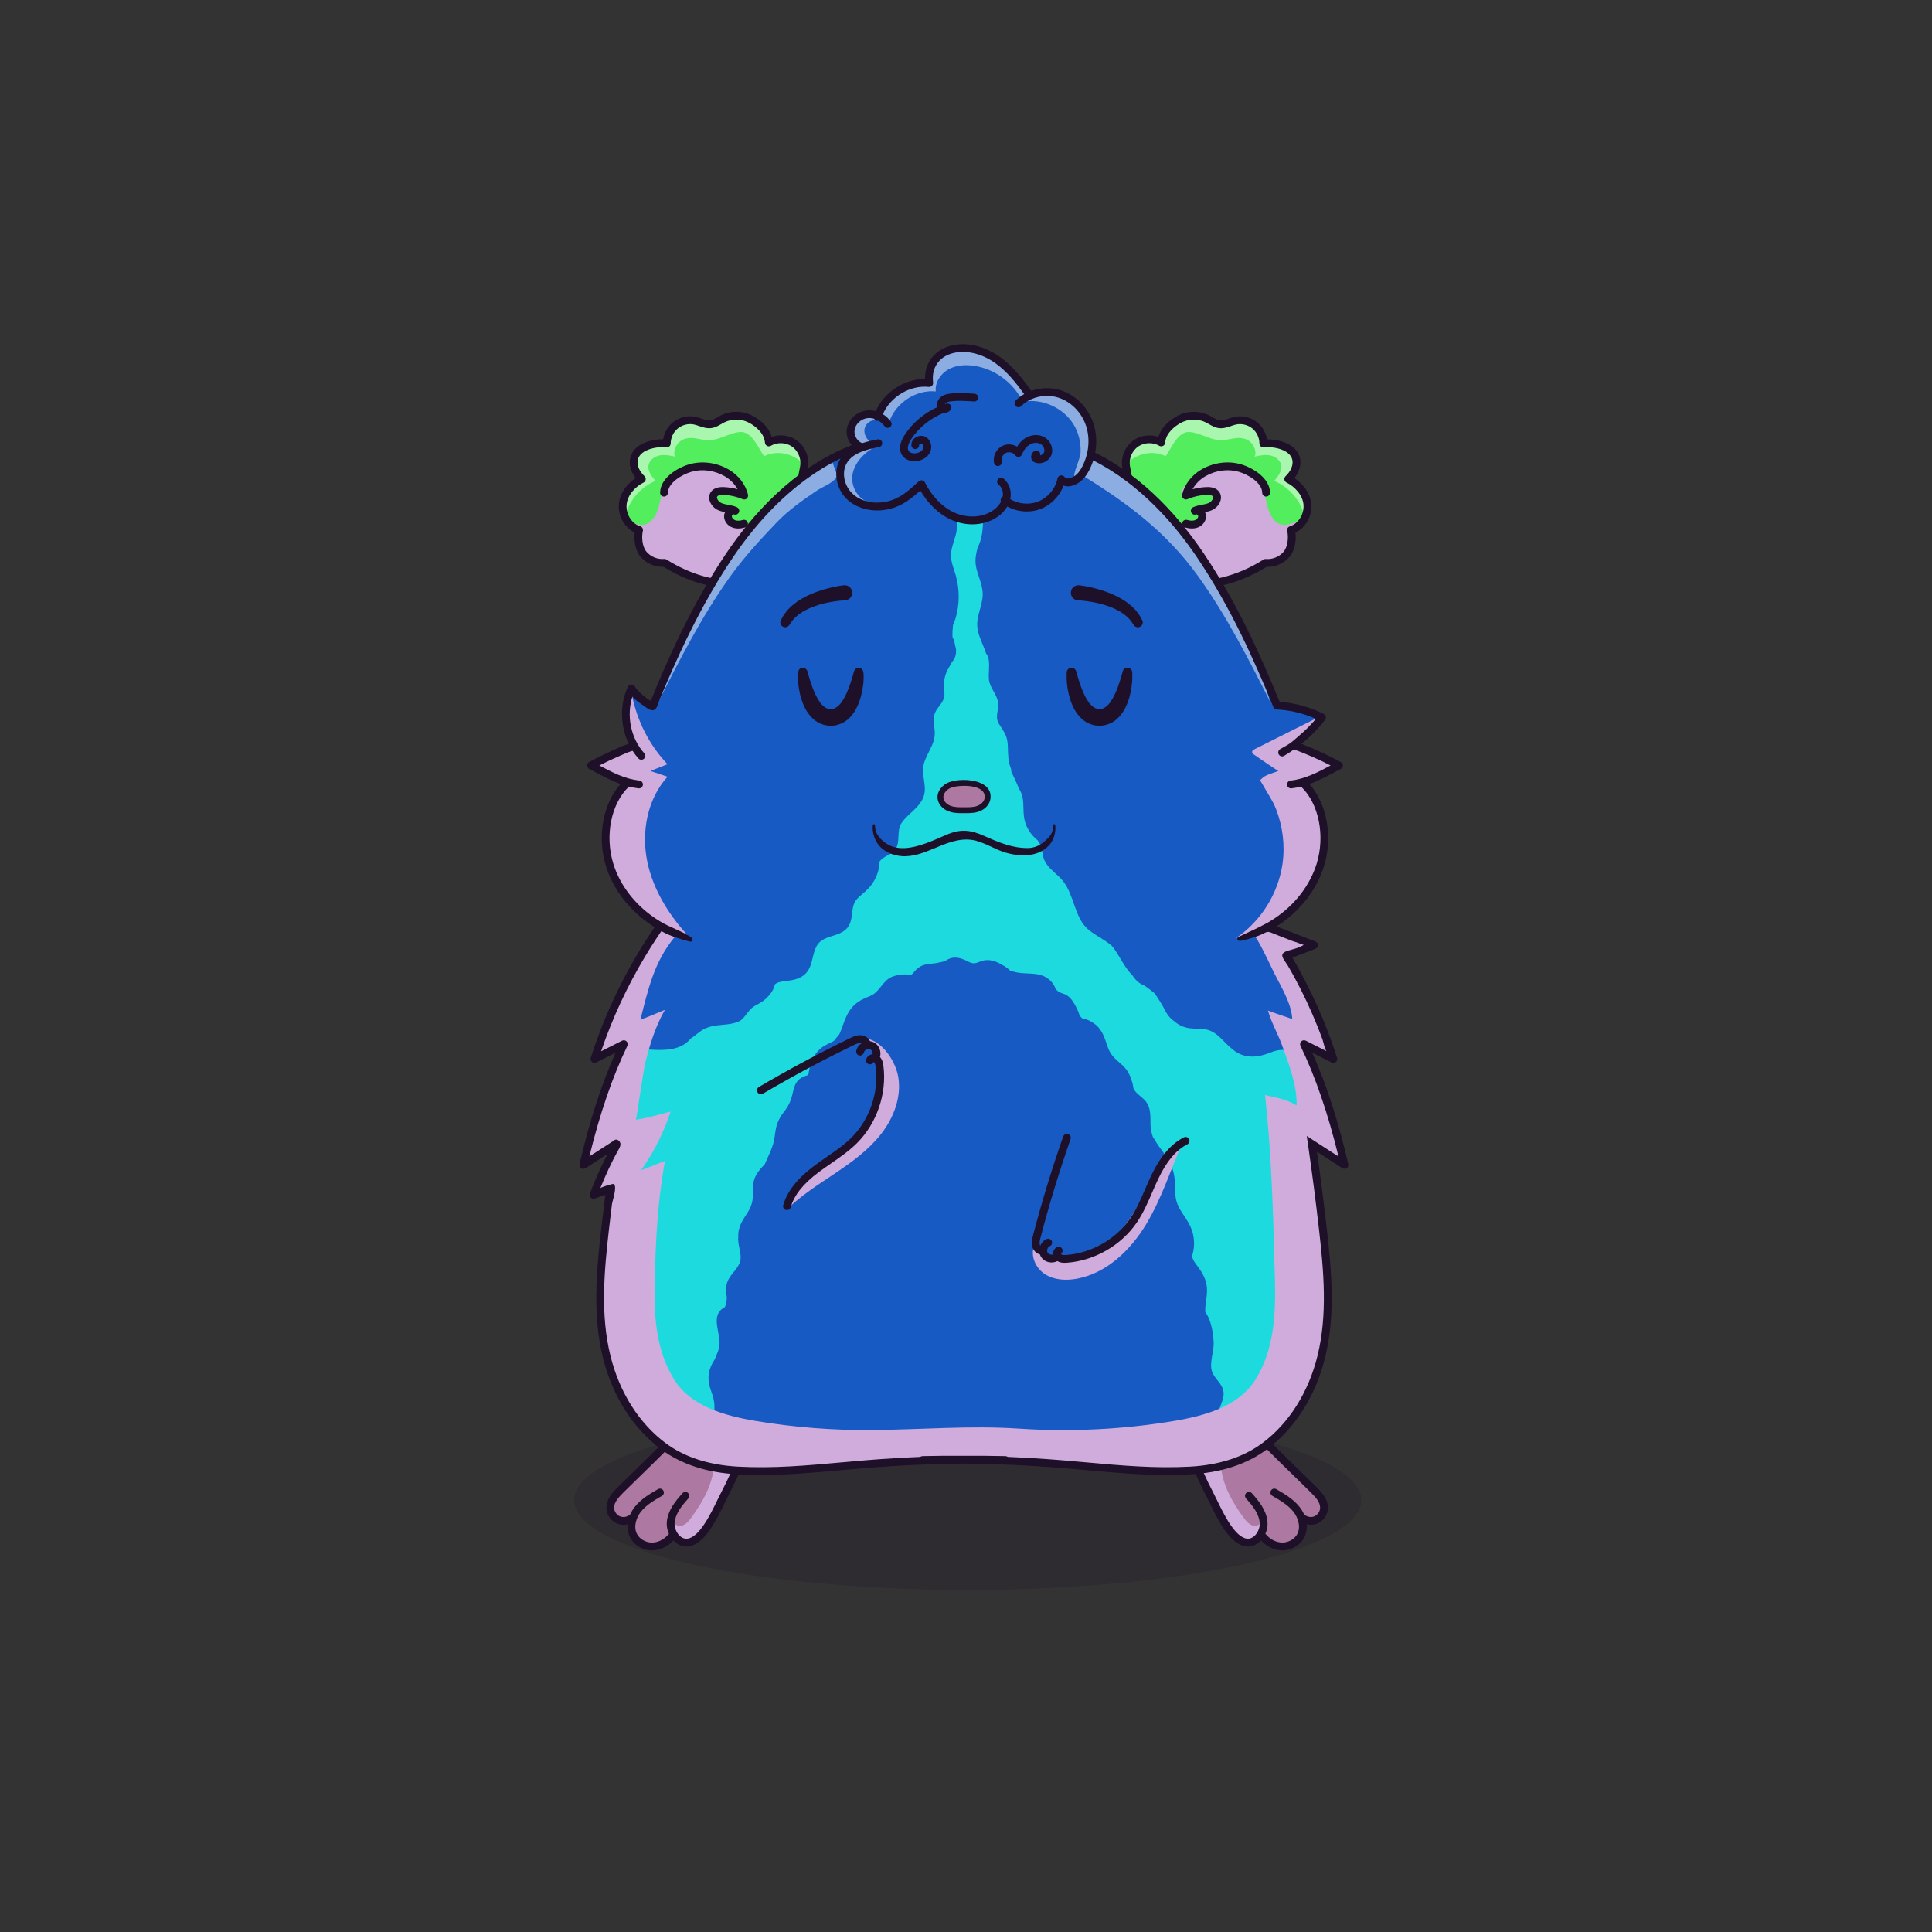
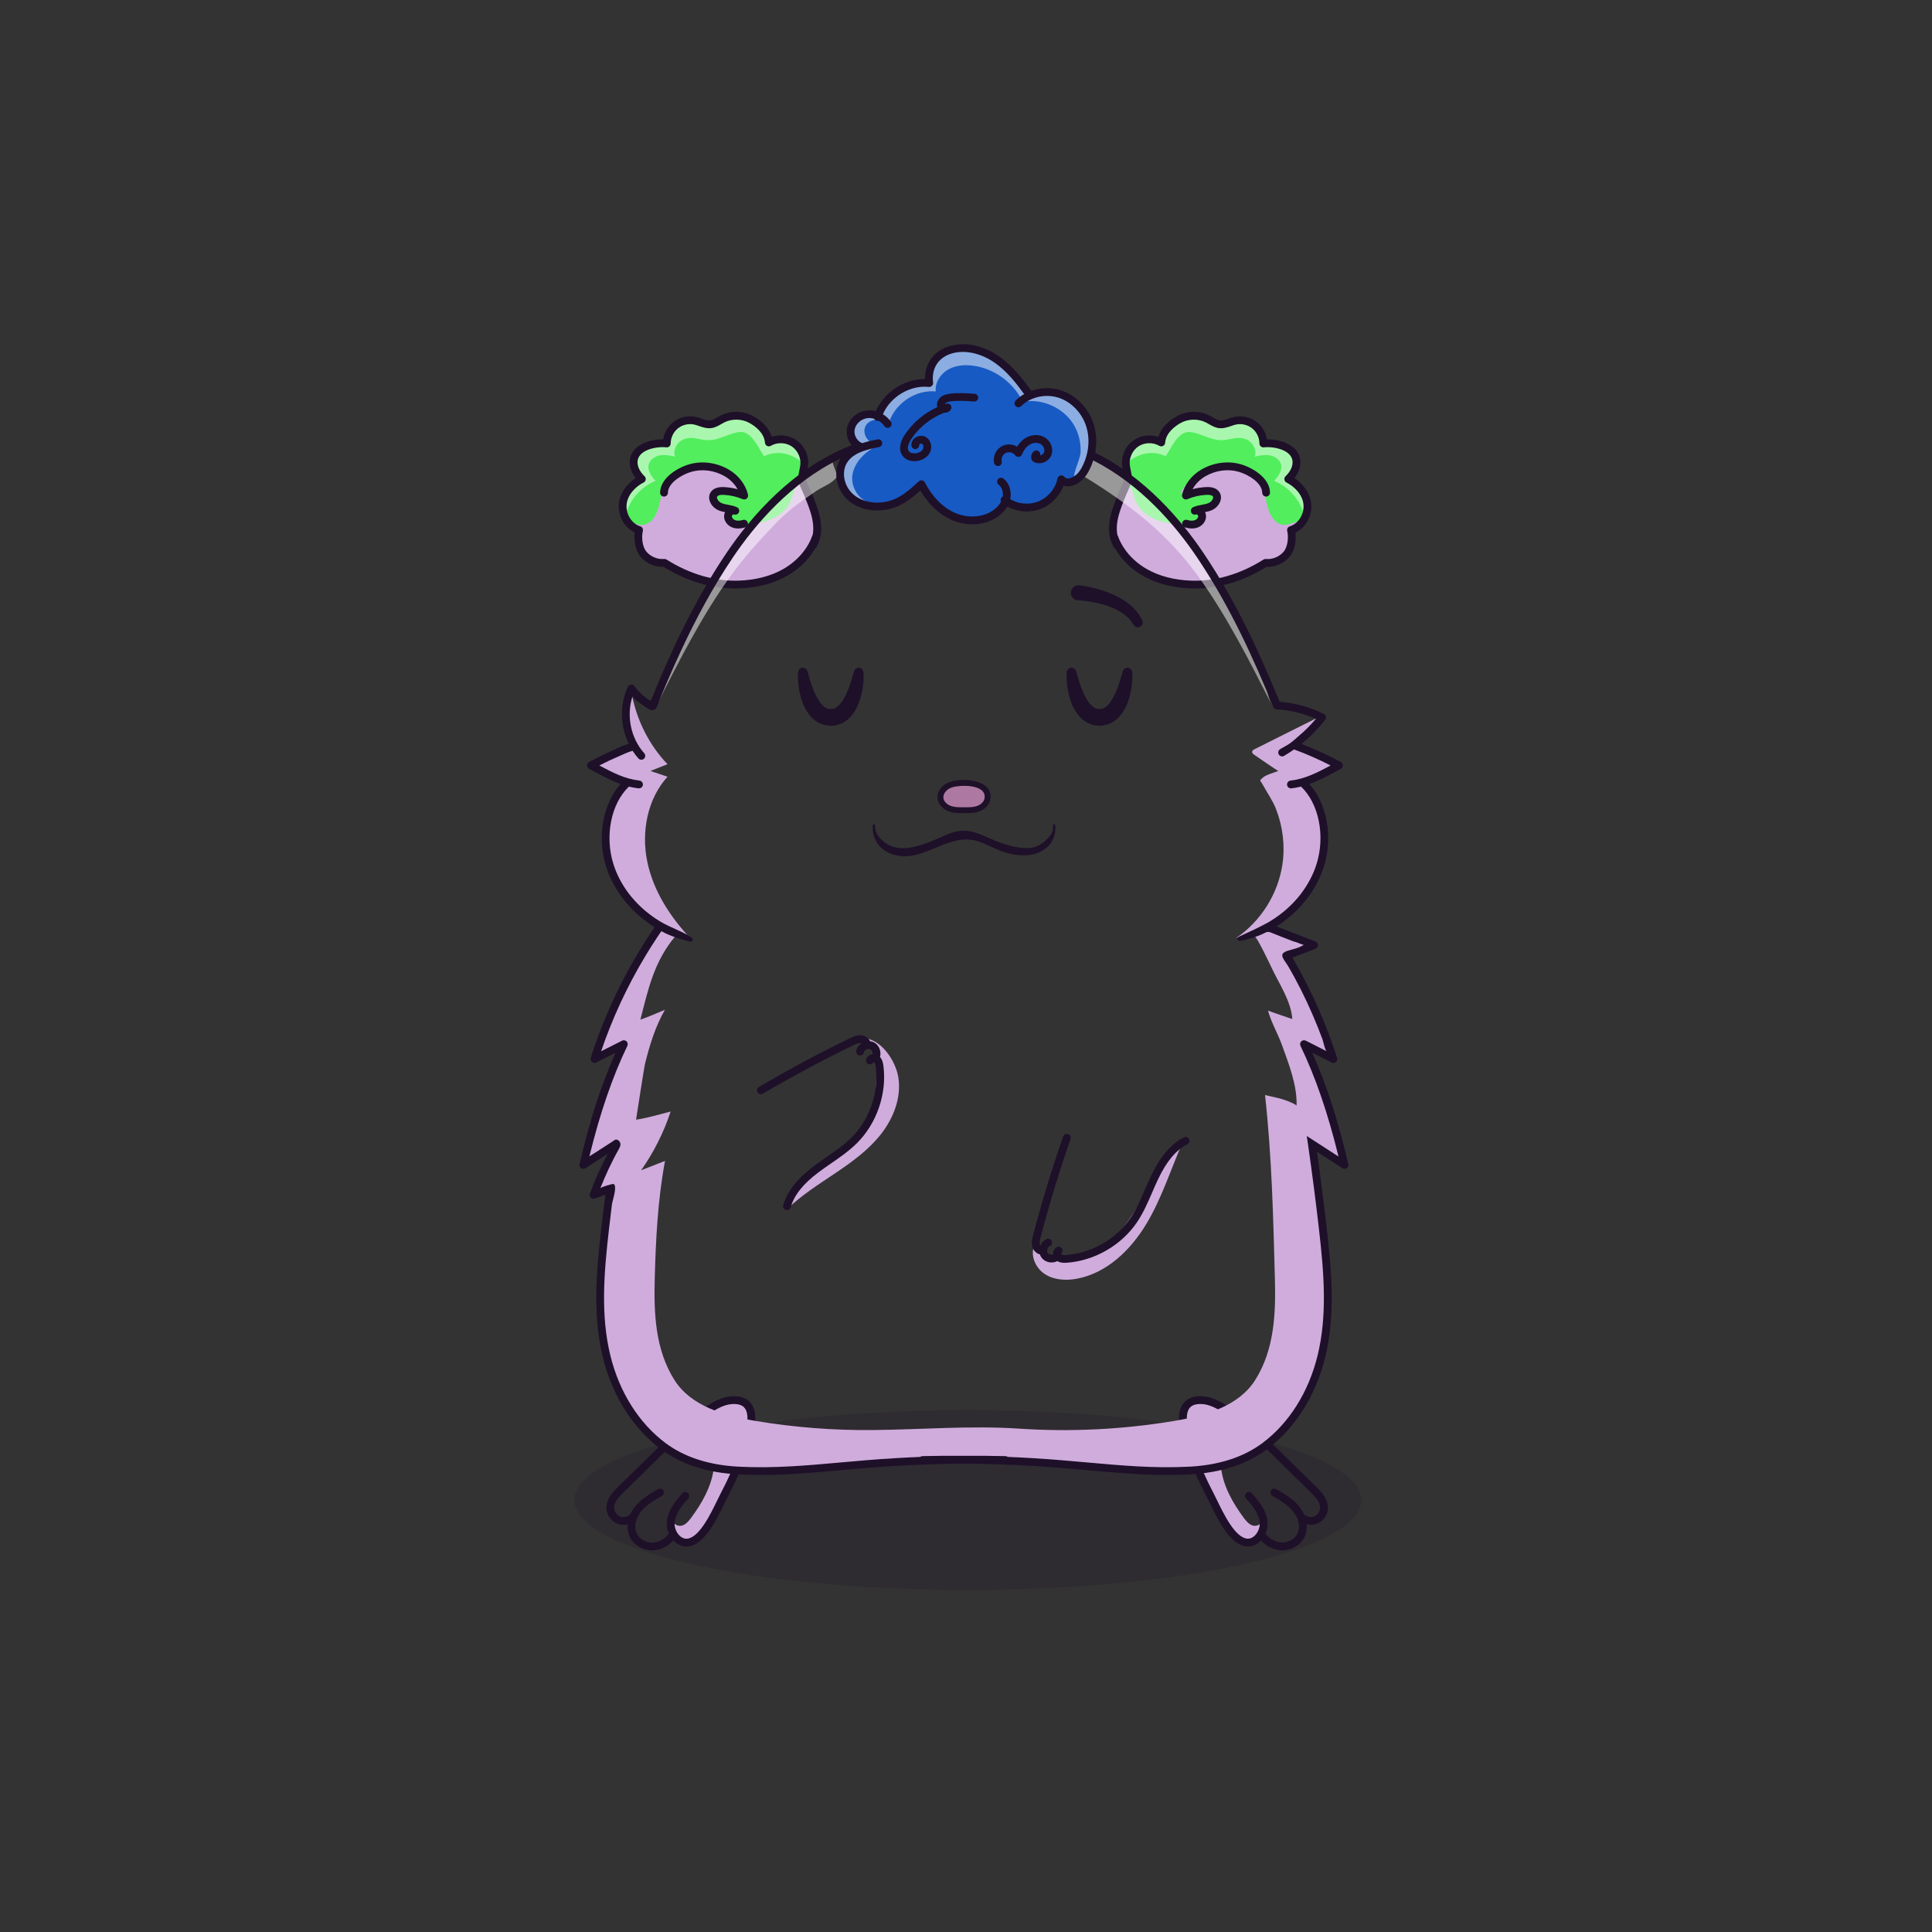
<svg xmlns="http://www.w3.org/2000/svg" xmlns:ns1="https://cryptohamsters.co/" viewBox="0 0 841.89 841.89">
  <rect x="0" y="0" width="841.89" height="841.89" fill="#333333" stroke="none" />
  <title>CryptoHamsters</title>
  <desc>
    <ns1:gene-1>14</ns1:gene-1>
    <ns1:gene-2>1891038</ns1:gene-2>
    <ns1:gene-3>1530564</ns1:gene-3>
    <ns1:gene-4>10954163</ns1:gene-4>
    <ns1:gene-5>13</ns1:gene-5>
    <ns1:gene-6>5527205</ns1:gene-6>
    <ns1:gene-7>7</ns1:gene-7>
    <ns1:gene-8>10</ns1:gene-8>
    <ns1:gene-9>5434973</ns1:gene-9>
    <ns1:gene-10>4005365</ns1:gene-10>
    <ns1:gene-11>2861044</ns1:gene-11>
    <ns1:gene-12>14</ns1:gene-12>
    <ns1:gene-13>9</ns1:gene-13>
    <ns1:gene-14>29</ns1:gene-14>
    <ns1:gene-15>14803076</ns1:gene-15>
    <ns1:gene-16>15524277</ns1:gene-16>
    <ns1:gene-17>14751845</ns1:gene-17>
    <ns1:gene-18>11368609</ns1:gene-18>
  </desc>
  <rect width="841.89" height="841.89" fill="transparent" />
  <g id="tail-texture">
</g>
  <g id="tail">
</g>
  <g id="ears-texture">
    <g id="ears-texture" clip-path="url(#clip-ears-base)">
      <polygon points="167.71 75.4 312.51 65.7 443.53 115.85 439.31 386.94 313.71 392.84 167.71 373.05 167.71 75.4" class="ears-texture-primary" fill="#52ee5d" />
      <polygon points="673.69 107.76 555.15 85.11 450.54 116.92 447.31 383.83 577.26 392.84 673.69 385.99 673.69 107.76" class="ears-texture-primary" fill="#52ee5d" />
    </g>
  </g>
  <g id="ears">
    <defs>
      <clipPath id="clip-ears-base">
        <path id="ba" data-name="fill" d="M354.99,233.25l-.03,.19-.11,.15c-.04,.06-.09,.13-.1,.2-2.12,5.99-6.85,11.42-13.01,14.93-5.49,3.12-12.06,4.85-19.54,5.15-.61,.03-1.23,.03-1.84,.03-10.15,0-20.59-3.21-30.32-9.34-.14-.08-.3-.14-.45-.14-.05,0-.1,0-.15,0-3.03,.27-6.25-1.03-8.31-3.41-2.1-2.43-2.49-6.89-1.79-9.86,.1-.43-.15-.88-.57-1-1.52-.47-2.88-1.4-3.96-2.63-.89-1.01-1.6-2.22-2.05-3.53-.45-1.31-.65-2.71-.54-4.11,.37-4.67,4.22-8.57,7.86-10.37,.25-.12,.42-.35,.46-.63,.04-.27-.05-.55-.25-.76-2.41-2.28-3.62-5.1-3.25-7.54,.31-2.08,1.7-3.75,4.11-4.96,2.54-1.26,6.21-1.86,9.33-1.54,.25,.03,.48-.05,.66-.21,.18-.16,.28-.39,.28-.64,0-2.74,1.33-5.51,3.45-7.22,2.14-1.72,5.13-2.42,7.8-1.84,.68,.14,1.36,.38,2.08,.63l.14,.04c1.5,.52,3.2,1.1,4.96,.87,1.48-.19,2.8-.94,3.96-1.61,.5-.29,.94-.54,1.39-.77,3.64-1.84,8.29-1.73,11.85,.27,2.51,1.42,6.77,4.5,7.14,9.26,.02,.3,.19,.55,.45,.69s.57,.13,.83-.02c2.99-1.78,7.11-1.66,10.02,.29,2.55,1.72,4.14,4.84,4.15,7.9,0,.43-.03,.84-.09,1.26-.13,.86-.27,1.58-.42,2.25-.37,1.78-.68,3.25-.03,5.31,.13,.41,.29,.84,.5,1.31,1.84,4.07,3.26,7.62,4.33,10.88,1.28,3.96,1.64,7.5,1.05,10.51Zm213.88-13.37c-.37-4.67-4.22-8.57-7.87-10.37-.25-.12-.42-.35-.45-.63-.04-.27,.05-.55,.25-.74,2.41-2.29,3.63-5.12,3.26-7.56-.31-2.08-1.7-3.75-4.11-4.96-2.55-1.26-6.21-1.86-9.34-1.54-.24,.02-.47-.05-.65-.21-.18-.16-.28-.39-.28-.64,0-2.74-1.33-5.51-3.45-7.22-2.14-1.72-5.13-2.42-7.79-1.84-.68,.14-1.34,.37-2.04,.61l-.19,.06c-1.5,.52-3.2,1.1-4.96,.87-1.48-.19-2.74-.9-3.94-1.6l-.08-.05c-.43-.25-.88-.5-1.33-.73-3.64-1.84-8.3-1.73-11.85,.27-2.52,1.42-6.78,4.51-7.14,9.27-.02,.28-.2,.54-.45,.68-.26,.14-.58,.13-.82-.02-3.01-1.78-7.13-1.66-10.03,.29-2.9,1.95-4.56,5.71-4.06,9.16,.13,.86,.27,1.59,.42,2.26,.43,2.01,.77,3.63-.27,6.17-.06,.14-.13,.29-.2,.44-1.84,4.04-3.26,7.6-4.33,10.88-.88,2.7-1.79,6.72-1.05,10.51l.03,.19,.11,.15c.05,.06,.08,.13,.11,.2,2.11,5.98,6.84,11.42,13,14.92,5.5,3.12,12.08,4.85,19.55,5.15,.62,.03,1.25,.03,1.87,.03,10.13,0,20.56-3.21,30.29-9.34,.16-.1,.35-.15,.53-.13,3.12,.27,6.33-1.03,8.4-3.41,2.09-2.42,2.48-6.89,1.78-9.87-.1-.43,.14-.87,.57-.99h0c1.77-.54,3.31-1.72,4.45-3.24,1.47-1.95,2.29-4.5,2.08-7.04Z" style="fill: #d91c5c;" />
      </clipPath>
    </defs>
    <g>
      <path id="bb" data-name="shadow" d="M354.99,233.25l-.03,.19-.11,.15c-.04,.06-.09,.13-.1,.2-2.12,5.99-6.85,11.42-13.01,14.93-5.49,3.12-12.06,4.85-19.54,5.15-.61,.03-1.23,.03-1.84,.03-10.15,0-20.59-3.21-30.32-9.34-.14-.08-.3-.14-.45-.14-.05,0-.1,0-.15,0-3.03,.27-6.25-1.03-8.31-3.41-2.1-2.43-2.49-6.89-1.79-9.86,.1-.43-.15-.88-.57-1-1.52-.47-2.88-1.4-3.96-2.63,2.5,.83,4.92,1.92,7.36,.61,2.5-1.33,3.92-4.07,4.72-6.78,.79-2.72,1.12-5.58,2.18-8.19,2.8-6.89,10.69-10.98,18.1-10.3,7.4,.68,14.04,5.57,17.88,11.93-3.67-.25-7.35-.5-11.03-.75-.98-.07-2.06-.1-2.83,.49-1.83,1.41-.09,4.42,2.01,5.36,2.1,.94,4.75,1.29,5.92,3.27-2.12-.14-2.78,3.29-1.2,4.72,1.59,1.42,3.98,1.29,6.09,1.05,4.07-.46,8.19-1.03,11.96-2.64,3.76-1.62,7.18-4.43,8.7-8.24,.9-2.27,1.19-4.96,3-6.6,.43-.39,.93-.69,1.45-.91,.13,.41,.29,.84,.5,1.31,1.84,4.07,3.26,7.62,4.33,10.88,1.28,3.96,1.64,7.5,1.05,10.51Zm202.22-5.12c-2.49-1.33-3.91-4.07-4.71-6.78-.8-2.72-1.12-5.58-2.18-8.19-2.81-6.89-10.7-10.98-18.11-10.3-7.4,.68-14.04,5.57-17.88,11.93,3.68-.25,7.36-.5,11.04-.75,.98-.07,2.05-.1,2.83,.49,1.82,1.41,.09,4.42-2.01,5.36-2.11,.94-4.75,1.29-5.92,3.27,2.12-.14,2.78,3.29,1.19,4.72-1.58,1.42-3.98,1.29-6.09,1.05-4.07-.46-8.19-1.03-11.95-2.64-3.77-1.62-7.18-4.43-8.7-8.24-.9-2.27-1.19-4.96-3-6.6-.02-.02-.03-.03-.05-.04-.06,.14-.13,.29-.2,.44-1.84,4.04-3.26,7.6-4.33,10.88-.88,2.7-1.79,6.72-1.05,10.51l.03,.19,.11,.15c.05,.06,.08,.13,.11,.2,2.11,5.98,6.84,11.42,13,14.92,5.5,3.12,12.08,4.85,19.55,5.15,.62,.03,1.25,.03,1.87,.03,10.13,0,20.56-3.21,30.29-9.34,.16-.1,.35-.15,.53-.13,3.12,.27,6.33-1.03,8.4-3.41,2.09-2.42,2.48-6.89,1.78-9.87-.1-.43,.14-.87,.57-.99h0c1.77-.54,3.31-1.72,4.45-3.24-3.3,.6-6.42,2.91-9.58,1.22Z" fill="#d0acdd" style="mix-blend-mode: multiply;" />
      <path id="bc" data-name="light" d="M349.64,201.73c-4.5-4.22-11.12-5.69-16.69-2.92-2.54-3.58-5.31-10.91-10.45-10.56-3.91,.26-7.85,2.8-11.78,3.4-3.36,.51-5.01-.3-8.24-.72-2.21-.28-4.62,.11-6.31,1.56-1.69,1.45-3.06,4.58-1.93,6.5-2.22-.48-4.51-.96-6.75-.54-2.23,.42-4.41,1.96-4.86,4.19-.51,2.56,1.32,4.95,3.03,6.92-6.2,2.52-11.08,8.02-12.94,14.42-.45-1.31-.65-2.71-.54-4.11,.37-4.67,4.22-8.57,7.86-10.37,.25-.12,.42-.35,.46-.63,.04-.27-.05-.55-.25-.76-2.41-2.28-3.62-5.1-3.25-7.54,.31-2.08,1.7-3.75,4.11-4.96,2.54-1.26,6.21-1.86,9.33-1.54,.25,.03,.48-.05,.66-.21,.18-.16,.28-.39,.28-.64,0-2.74,1.33-5.51,3.45-7.22,2.14-1.72,5.13-2.42,7.8-1.84,.68,.14,1.36,.38,2.08,.63l.14,.04c1.5,.52,3.2,1.1,4.96,.87,1.48-.19,2.8-.94,3.96-1.61,.5-.29,.94-.54,1.39-.77,3.64-1.84,8.29-1.73,11.85,.27,2.51,1.42,6.77,4.5,7.14,9.26,.02,.3,.19,.55,.45,.69s.57,.13,.83-.02c2.99-1.78,7.11-1.66,10.02,.29,2.55,1.72,4.14,4.84,4.15,7.9Zm141.62,0c4.5-4.22,11.12-5.69,16.69-2.92,2.54-3.58,5.31-10.91,10.45-10.56,3.91,.26,7.85,2.8,11.78,3.4,3.36,.51,5.01-.3,8.24-.72,2.21-.28,4.62,.11,6.31,1.56,1.69,1.45,3.06,4.58,1.93,6.5,2.22-.48,4.51-.96,6.75-.54,2.23,.42,4.41,1.96,4.86,4.19,.51,2.56-1.32,4.95-3.03,6.92,6.2,2.52,11.08,8.02,12.94,14.42,.45-1.31,.65-2.71,.54-4.11-.37-4.67-4.22-8.57-7.86-10.37-.25-.12-.42-.35-.46-.63-.04-.27,.05-.55,.25-.76,2.41-2.28,3.62-5.1,3.25-7.54-.31-2.08-1.7-3.75-4.11-4.96-2.54-1.26-6.21-1.86-9.33-1.54-.25,.03-.48-.05-.66-.21-.18-.16-.28-.39-.28-.64,0-2.74-1.33-5.51-3.45-7.23-2.14-1.72-5.13-2.42-7.8-1.84-.68,.14-1.36,.38-2.08,.63l-.14,.04c-1.5,.52-3.2,1.1-4.96,.87-1.48-.19-2.8-.94-3.96-1.61-.5-.29-.94-.54-1.39-.77-3.64-1.84-8.29-1.73-11.85,.27-2.51,1.42-6.77,4.5-7.14,9.26-.02,.3-.19,.55-.45,.69s-.57,.13-.83-.02c-2.99-1.78-7.11-1.66-10.02,.29-2.55,1.72-4.14,4.84-4.15,7.9Z" fill="#fff" opacity="0.5" style="mix-blend-mode: overlay" />
      <path id="bd" data-name="line" d="M321.7,230.3c-.92,0-1.78-.15-2.56-.44-2.26-.85-3.74-2.97-3.61-5.14,.03-.53,.18-1.06,.42-1.54-.95-.19-1.92-.42-2.88-.82-1.84-.78-3.36-2.45-3.87-4.26-.38-1.36-.17-2.69,.6-3.77,1.08-1.51,3-2.21,5.72-2.08,2,.1,3.97,.41,5.88,.93-1.26-2.29-3.25-4.31-5.69-5.7-4.47-2.54-9.72-3.23-14.39-1.9-4.23,1.21-10.22,4.84-10.27,9.13-.01,.94-.76,1.67-1.72,1.68-.94-.01-1.69-.78-1.68-1.72,.08-6.42,7.66-10.91,12.74-12.36,5.55-1.58,11.75-.78,17.01,2.21,4.34,2.46,7.53,6.6,8.55,11.06,.14,.62-.08,1.27-.57,1.68-.49,.41-1.17,.51-1.75,.26-2.63-1.11-5.41-1.75-8.26-1.88-1.46-.07-2.43,.16-2.79,.66-.07,.09-.24,.34-.1,.87,.23,.81,1.04,1.68,1.92,2.05,.87,.37,1.86,.55,2.91,.75,1.26,.24,2.55,.48,3.82,1.06,.85,.39,1.23,1.38,.85,2.23-.37,.85-1.36,1.24-2.22,.88-.08-.03-.22,0-.37,.1-.26,.16-.46,.45-.47,.68-.04,.67,.58,1.44,1.41,1.75,.88,.33,2.03,.3,3.42-.1,.9-.26,1.84,.27,2.1,1.17,.26,.9-.26,1.84-1.17,2.1-1.06,.3-2.06,.46-3,.46Zm200.23-.44c2.26-.85,3.74-2.97,3.61-5.14-.03-.53-.18-1.06-.42-1.55,.95-.19,1.92-.42,2.88-.82,1.84-.78,3.36-2.45,3.87-4.26,.38-1.36,.17-2.69-.6-3.77-1.08-1.51-3-2.21-5.72-2.08-2,.1-3.97,.41-5.88,.93,1.26-2.29,3.25-4.31,5.69-5.7,4.47-2.54,9.72-3.23,14.39-1.9,4.23,1.21,10.22,4.84,10.27,9.13,.01,.93,.77,1.68,1.7,1.68h.02c.94-.01,1.69-.78,1.68-1.72-.08-6.42-7.66-10.91-12.74-12.36-5.55-1.58-11.74-.78-17.01,2.21-4.34,2.46-7.53,6.6-8.55,11.06-.14,.62,.08,1.27,.57,1.68,.49,.41,1.16,.51,1.75,.26,2.63-1.11,5.41-1.75,8.26-1.88,1.46-.07,2.43,.16,2.79,.66,.07,.09,.24,.34,.09,.87-.23,.81-1.04,1.68-1.92,2.05-.87,.37-1.86,.55-2.91,.75-1.26,.24-2.55,.48-3.83,1.06-.85,.39-1.22,1.38-.85,2.23,.37,.85,1.36,1.25,2.22,.88,.07-.03,.22,0,.37,.1,.26,.16,.46,.45,.47,.68,.04,.67-.58,1.44-1.41,1.75-.88,.33-2.03,.3-3.42-.1-.9-.26-1.84,.26-2.1,1.17s.26,1.84,1.17,2.1c1.06,.3,2.06,.46,3,.46s1.77-.15,2.56-.44Zm42.57,2.18c.43,3.53-.26,7.95-2.61,10.65-2.45,2.84-6.2,4.45-9.95,4.32-10,6.2-20.74,9.44-31.2,9.44-.65,0-1.3-.02-1.95-.04-7.88-.31-14.85-2.15-20.71-5.48-5.19-2.94-9.34-7.02-12.06-11.75-.22-.14-.41-.32-.56-.55-3.34-5.41-2.24-12.05-.74-16.67,1.09-3.35,2.53-7,4.43-11.15,.93-2.03,.71-3.03,.29-5.04-.14-.69-.31-1.47-.44-2.4-.65-4.46,1.43-9.14,5.17-11.65,3.09-2.07,7.11-2.53,10.61-1.34,1.04-3.48,3.81-6.61,8-8.98,4.34-2.46,9.81-2.58,14.25-.33,.49,.25,.97,.53,1.45,.8,1.06,.62,2.07,1.2,3.09,1.33,1.16,.14,2.45-.29,3.81-.76,.8-.27,1.63-.56,2.51-.75,3.47-.76,7.17,.12,9.94,2.35,2.29,1.84,3.81,4.53,4.26,7.42,3.13-.04,6.48,.65,9,1.9,3.99,1.98,5.18,4.82,5.5,6.85,.4,2.65-.53,5.58-2.52,8.13,4.18,2.74,7,7,7.34,11.35,.43,5.23-2.48,10.28-6.9,12.36Zm3.52-12.09c-.35-4.33-3.96-7.98-7.39-9.67-.5-.24-.85-.71-.93-1.27-.09-.54,.1-1.1,.5-1.49,2.21-2.1,3.33-4.65,3-6.81-.27-1.79-1.5-3.25-3.65-4.32-2.41-1.19-5.89-1.77-8.87-1.46-.48,.05-.95-.1-1.31-.43s-.56-.78-.56-1.27c0-2.48-1.2-5-3.14-6.56-1.94-1.56-4.64-2.2-7.08-1.67-.69,.14-1.39,.39-2.13,.65-1.59,.54-3.39,1.16-5.35,.9-1.68-.21-3.09-1.04-4.34-1.75-.42-.25-.85-.49-1.28-.71-3.4-1.72-7.74-1.61-11.05,.25-2.36,1.33-6.38,4.22-6.71,8.59-.04,.59-.39,1.1-.91,1.38s-1.15,.25-1.65-.04c-2.74-1.62-6.49-1.5-9.12,.26-2.64,1.77-4.16,5.2-3.7,8.34,.12,.82,.26,1.52,.41,2.19,.46,2.2,.86,4.1-.53,7.15-1.84,4.04-3.24,7.57-4.29,10.8-.93,2.86-1.7,6.6-1.03,10.08,.09,.13,.17,.27,.22,.43,2.04,5.79,6.64,11.06,12.61,14.46,5.39,3.06,11.83,4.75,19.17,5.04,10.55,.42,21.5-2.76,31.67-9.18,.31-.2,.69-.29,1.05-.26,2.86,.26,5.8-.94,7.68-3.11,1.84-2.13,2.26-6.32,1.61-9.11-.21-.88,.3-1.76,1.16-2.01,3.65-1.12,6.26-5.24,5.93-9.39Zm-212.41,18.67c-.14,.23-.33,.42-.55,.55-2.72,4.73-6.88,8.81-12.06,11.75-5.86,3.33-12.83,5.18-20.71,5.48-.65,.03-1.31,.04-1.96,.04-10.46,0-21.2-3.25-31.2-9.44-3.74,.13-7.51-1.48-9.95-4.32-2.34-2.7-3.03-7.12-2.6-10.65-4.43-2.08-7.33-7.13-6.91-12.36,.35-4.34,3.16-8.61,7.35-11.35-1.99-2.55-2.92-5.47-2.52-8.13,.31-2.03,1.51-4.87,5.5-6.85,2.52-1.25,5.83-1.95,8.99-1.9,.45-2.89,1.98-5.58,4.27-7.42,2.75-2.23,6.47-3.1,9.94-2.35,.88,.19,1.71,.48,2.51,.75,1.36,.47,2.64,.9,3.81,.76,1.01-.14,2.01-.71,3.09-1.33,.48-.27,.96-.55,1.45-.8,4.45-2.24,9.91-2.12,14.25,.33,4.2,2.36,6.96,5.49,8,8.98,3.49-1.19,7.52-.73,10.62,1.34,3.74,2.52,5.81,7.19,5.17,11.65-.14,.93-.3,1.71-.44,2.4-.43,2.01-.64,3.01,.29,5.04,1.89,4.17,3.34,7.81,4.43,11.15,1.5,4.62,2.6,11.26-.75,16.67Zm-2.48-15.61c-1.05-3.22-2.46-6.75-4.29-10.8-1.39-3.05-.99-4.95-.53-7.15,.14-.67,.29-1.37,.41-2.19,.46-3.14-1.06-6.57-3.7-8.34-2.64-1.77-6.39-1.88-9.12-.26-.51,.3-1.13,.31-1.65,.04-.53-.27-.87-.79-.91-1.38-.33-4.36-4.34-7.25-6.71-8.59-3.32-1.87-7.66-1.97-11.05-.25-.43,.22-.86,.47-1.28,.71-1.25,.71-2.67,1.54-4.34,1.75-1.95,.25-3.76-.36-5.35-.9-.75-.26-1.45-.5-2.13-.65-2.43-.54-5.14,.11-7.08,1.67-1.94,1.56-3.14,4.08-3.14,6.56,0,.48-.2,.94-.56,1.27-.36,.32-.83,.48-1.32,.43-2.98-.31-6.45,.26-8.87,1.46-2.15,1.07-3.37,2.52-3.65,4.32-.33,2.16,.79,4.71,3,6.81,.4,.39,.59,.94,.5,1.49-.08,.55-.43,1.03-.93,1.27-3.43,1.69-7.04,5.34-7.39,9.67-.33,4.15,2.28,8.27,5.93,9.39,.86,.26,1.36,1.14,1.16,2.01-.66,2.8-.24,6.98,1.61,9.11,1.88,2.17,4.81,3.37,7.67,3.11,.05,0,.1,0,.15,0,.31,0,.63,.09,.9,.26,10.18,6.42,21.14,9.59,31.68,9.18,7.34-.29,13.78-1.98,19.16-5.04,5.98-3.4,10.58-8.67,12.62-14.46,.05-.15,.13-.3,.22-.43,.67-3.48-.1-7.22-1.03-10.08Z" style="fill: #1e1029;" />
    </g>
  </g>
  <g id="legs-texture">
    <ellipse cx="421.72" cy="653.67" rx="171.53" ry="39.19" fill="#1e1029" opacity="0.2" />
    <g id="legs-texture" clip-path="url(#clip-legs-base)">
-       <polygon points="168 463.87 312.8 454.16 443.82 504.31 439.61 775.41 314 781.31 168 761.51 168 463.87" class="skin-texture-primary" fill="#ad78a1" />
-       <polygon points="673.98 496.22 555.44 473.57 450.83 505.39 447.6 772.29 577.55 781.31 673.98 774.45 673.98 496.22" class="skin-texture-primary" fill="#ad78a1" />
-     </g>
+       </g>
  </g>
  <g id="legs">
    <defs>
      <clipPath id="clip-legs-base">
        <path id="fill-11" data-name="fill" d="M325.28,613.13c2.98,3.99,.41,12.48-2.17,19.43-.67,1.81-1.41,3.68-2.25,5.71-.46,1.1-.93,2.21-1.42,3.31-1.38,3.12-2.9,6.28-4.52,9.37-.49,.92-1.04,2.07-1.63,3.28-2.99,6.17-7.98,16.47-13.66,17.12-1.86,.22-3.26-.74-4.11-1.57-1.63-1.6-2.58-4.18-2.36-6.43,.4-4.19,3.39-7.84,6.16-10.93,.31-.35,.28-.88-.06-1.2-.35-.31-.88-.28-1.2,.07-2.95,3.27-6.14,7.16-6.6,11.9-.15,1.59,.15,3.32,.84,4.86l.27,.6-.52,.41s-.09,.09-.13,.14c-1.95,2.38-4.92,3.86-7.77,3.86-.05,0-.1,0-.16,0-3.04-.04-6.02-1.86-7.25-4.44-1.65-3.46-.22-7.73,1.93-10.42,2.45-3.06,5.95-5.09,9.34-7.04,.23-.13,.37-.32,.43-.54,.06-.22,.03-.45-.08-.64-.11-.2-.3-.34-.52-.4-.22-.06-.45-.03-.64,.09-3.38,1.95-7.19,4.15-9.85,7.47-.75,.93-1.39,1.98-1.91,3.11l-.12,.27-.22,.11c-1.43,1.29-3.53,1.65-5.27,.92-1.73-.72-2.98-2.54-3.03-4.42-.08-2.79,2.09-5.17,4.32-7.38,2.03-2.01,4.08-4.02,6.13-6.02l1.84-1.8c3.54-3.44,7.31-7.12,11.03-10.86l.33-.33c.23-.23,.47-.46,.69-.7,.32-.33,.64-.65,.96-.96l.47-.46c5.93-5.87,11.28-10.21,17.35-14.08,2.37-1.52,5.54-3.3,8.97-3.53,3.08-.2,5.17,.49,6.4,2.12Zm246.53,36.62c-2.32-2.3-4.66-4.58-7-6.86l-1.94-1.89c-3.37-3.28-6.86-6.68-10.24-10.1-.2-.2-.39-.39-.59-.59l-.27-.27c-.26-.26-.52-.52-.78-.78-.27-.27-.53-.53-.8-.8-5.89-5.8-11.19-10.1-17.2-13.92-2.37-1.52-5.54-3.3-8.97-3.53-3.09-.2-5.18,.5-6.4,2.12-2.98,3.99-.41,12.48,2.17,19.43,.75,2.03,1.49,3.89,2.24,5.67,.45,1.1,.92,2.21,1.41,3.3,1.38,3.13,2.91,6.29,4.54,9.41,.49,.93,1.05,2.08,1.64,3.29,2.98,6.16,7.97,16.46,13.65,17.11,1.86,.22,3.26-.74,4.11-1.57,1.64-1.6,2.59-4.18,2.37-6.43-.4-4.2-3.39-7.84-6.16-10.94-.31-.35-.28-.88,.07-1.2,.17-.15,.39-.23,.61-.22,.23,.01,.43,.11,.58,.28,2.95,3.27,6.14,7.16,6.6,11.9,.15,1.61-.14,3.29-.85,4.86l-.27,.6,.52,.41c.05,.04,.09,.08,.12,.11,1.96,2.4,4.96,3.9,7.83,3.9,.04,0,.1,0,.18,0,3.02-.07,5.97-1.88,7.2-4.44,1.65-3.46,.22-7.73-1.93-10.42-2.46-3.07-5.97-5.1-9.37-7.06-.2-.11-.34-.3-.4-.52-.06-.22-.03-.45,.08-.64,.24-.42,.76-.55,1.18-.31,3.37,1.94,7.18,4.14,9.83,7.46,.77,.97,1.41,2.01,1.91,3.11l.12,.28,.22,.11c1.4,1.28,3.52,1.65,5.27,.92,1.72-.72,2.97-2.53,3.03-4.41h0c.08-2.79-2.09-5.18-4.32-7.38Z" style="fill: #f16ea5;" />
      </clipPath>
    </defs>
    <g>
      <path id="shadow-10" data-name="shadow" d="M293.3,662.44c0,1.77,2.23,2.84,3.93,2.34s2.9-1.97,3.95-3.39c4.7-6.35,8.77-13.47,9.82-21.3s-1.41-16.5-7.73-21.25c3.36-3.12,6.83-6.15,11.22-7.47s9.9-.11,12.08,3.92c1.7,3.16,.97,7.04,.02,10.5-3.41,12.55-8.92,24.47-15.49,35.7-1.68,2.87-3.48,5.76-6.1,7.8s-6.24,3.11-9.33,1.9-3.95-5.84-2.37-8.76Zm256.55,0c0,1.77-2.23,2.84-3.93,2.34s-2.9-1.97-3.95-3.39c-4.7-6.35-8.77-13.47-9.82-21.3-1.05-7.83,1.41-16.5,7.73-21.25-3.36-3.12-6.83-6.15-11.22-7.47-4.39-1.32-9.9-.11-12.08,3.92-1.7,3.16-.97,7.04-.02,10.5,3.41,12.55,8.92,24.47,15.49,35.7,1.68,2.87,3.48,5.76,6.1,7.8s6.24,3.11,9.33,1.9c3.09-1.21,3.95-5.84,2.37-8.76Z" fill="#d0acdd" style="mix-blend-mode: multiply;" />
      <path id="line-9" data-name="line" d="M327.32,611.61c-1.76-2.35-4.66-3.42-8.61-3.15-4,.27-7.53,2.24-10.17,3.92-6.38,4.07-11.87,8.54-18.16,14.82-.35,.34-.7,.69-1.05,1.05-.45,.46-.91,.92-1.37,1.38-3.52,3.54-7.14,7.05-10.65,10.48-2.67,2.6-5.34,5.2-7.99,7.83-2.51,2.48-5.18,5.46-5.07,9.26,.09,2.89,1.93,5.58,4.59,6.7,1.49,.62,3.14,.72,4.68,.34h0c-.17,1.93,.13,3.81,.92,5.47,1.66,3.48,5.49,5.84,9.53,5.89,.05,0,.1,0,.14,0,3.45,0,6.88-1.61,9.33-4.32l.02,.02c.08,.09,.18,.19,.27,.28,1.56,1.53,3.44,2.34,5.39,2.34,.27,0,.54-.02,.81-.04,7.06-.81,12.23-11.48,15.66-18.54,.6-1.25,1.13-2.33,1.6-3.21,1.82-3.47,3.52-7.01,5.07-10.61,.48-1.1,.95-2.22,1.4-3.34,.65-1.57,1.26-3.15,1.84-4.74,2.97-8.02,5.51-16.91,1.82-21.83Zm-5.01,20.65c-.71,1.9-1.45,3.79-2.24,5.68-.46,1.1-.93,2.19-1.41,3.29-1.39,3.15-2.9,6.26-4.5,9.32-.49,.93-1.05,2.09-1.65,3.31-2.91,6-7.78,16.04-12.99,16.63-1.52,.18-2.7-.63-3.42-1.33-1.46-1.43-2.31-3.74-2.12-5.74,.37-3.94,3.27-7.46,5.95-10.45,.63-.7,.57-1.77-.13-2.4s-1.77-.57-2.4,.13c-3.05,3.38-6.33,7.42-6.82,12.38-.17,1.78,.16,3.63,.91,5.29-.08,.07-.16,.15-.24,.24-1.84,2.24-4.63,3.63-7.28,3.58-2.73-.03-5.41-1.66-6.5-3.95-1.49-3.13-.15-7.04,1.83-9.52,2.35-2.95,5.81-4.94,9.13-6.86,.82-.47,1.1-1.51,.63-2.32-.48-.82-1.51-1.1-2.33-.62-3.43,1.98-7.33,4.22-10.08,7.68-.83,1.04-1.5,2.15-2.01,3.29-.05,.03-.09,.06-.14,.1-1.15,1.05-2.94,1.37-4.38,.77-1.43-.6-2.46-2.11-2.51-3.66-.07-2.44,1.97-4.67,4.07-6.75,2.63-2.62,5.3-5.21,7.96-7.81,3.64-3.54,7.39-7.19,11.04-10.87,.34-.34,.69-.68,1.03-1.03,.48-.48,.95-.95,1.42-1.42,5.95-5.89,11.18-10.12,17.2-13.97,2.3-1.47,5.35-3.18,8.57-3.4,2.76-.19,4.62,.4,5.66,1.79,3.08,4.11-.82,14.65-2.29,18.62Zm251.29,15.67c-2.65-2.63-5.32-5.23-7.99-7.83-3.57-3.47-7.24-7.05-10.82-10.65-.4-.4-.8-.81-1.2-1.21-.41-.42-.81-.82-1.21-1.22-6.23-6.19-11.69-10.62-18-14.65-2.64-1.68-6.18-3.65-10.17-3.92-3.95-.27-6.86,.79-8.62,3.15-3.68,4.93-1.15,13.8,1.83,21.83,.59,1.58,1.2,3.15,1.84,4.73,.45,1.11,.92,2.23,1.4,3.33,1.56,3.6,3.26,7.16,5.08,10.63,.47,.88,.99,1.96,1.6,3.21,3.43,7.06,8.59,17.73,15.66,18.54,.27,.03,.54,.04,.81,.04,1.95,0,3.83-.81,5.39-2.34,.09-.09,.19-.19,.27-.28l.02-.02c2.46,2.71,5.88,4.32,9.33,4.32,.04,0,.09,0,.14,0,4.04-.05,7.87-2.41,9.53-5.89,.79-1.67,1.09-3.55,.92-5.47h0c1.54,.38,3.19,.28,4.67-.34,2.66-1.11,4.5-3.81,4.59-6.7,.1-3.8-2.57-6.77-5.07-9.26Zm-.83,12.82c-1.44,.6-3.23,.29-4.38-.77-.04-.04-.08-.08-.14-.1-.52-1.15-1.19-2.25-2.01-3.29-2.75-3.45-6.65-5.7-10.08-7.68-.82-.48-1.85-.2-2.33,.62-.47,.81-.19,1.85,.63,2.32,3.32,1.92,6.77,3.91,9.13,6.86,1.98,2.48,3.31,6.39,1.83,9.52-1.1,2.29-3.77,3.92-6.51,3.95-.03,0-.06,0-.09,0-2.62,0-5.36-1.37-7.17-3.59-.08-.09-.16-.17-.25-.24,.75-1.66,1.09-3.5,.92-5.29-.48-4.96-3.77-9-6.82-12.38-.62-.7-1.7-.76-2.4-.13s-.76,1.7-.13,2.4c2.68,2.98,5.58,6.5,5.95,10.45,.2,2-.65,4.31-2.12,5.74-.71,.71-1.89,1.51-3.42,1.33-5.21-.6-10.08-10.63-12.99-16.63-.59-1.22-1.16-2.38-1.65-3.31-1.61-3.07-3.12-6.2-4.51-9.36-.48-1.09-.95-2.18-1.4-3.28-.79-1.87-1.53-3.76-2.23-5.64-1.47-3.97-5.36-14.51-2.29-18.62,1.04-1.39,2.89-1.96,5.66-1.79,3.22,.22,6.27,1.93,8.57,3.4,5.98,3.81,11.17,8.01,17.06,13.81,.51,.52,1.04,1.04,1.56,1.57,.29,.29,.57,.58,.87,.87,3.7,3.74,7.51,7.45,11.2,11.04,2.66,2.59,5.33,5.19,7.96,7.8,2.1,2.07,4.14,4.31,4.07,6.75-.05,1.55-1.08,3.06-2.51,3.66Z" style="fill: #1e1029;" />
    </g>
  </g>
  <g id="body-texture">
    <g id="body-texture" clip-path="url(#clip-body-base)">
      <polygon points="659.16 65.7 504.43 65.7 343.21 65.7 183.41 65.7 168 65.7 168 75.87 168 428.88 168 783.01 346.48 783.01 347.73 783.01 397.43 783.01 500.03 783.01 502.03 783.01 616.35 783.01 675.69 783.01 675.69 422.62 675.69 80.7 675.69 65.7 659.16 65.7" class="body-texture-primary" fill="#1cdade" />
      <path d="M173.98,434.35c1.33,.58,2.72,.96,4.13,1.26,2.62,1.18,5.44,1.63,8.68,2.05,.09,.01,.18,.03,.27,.05,1.03,.44,1.99,.99,2.92,1.67,.1,.17,.2,.33,.3,.51,1.59,2.95,2.56,6.71,6.12,7.86,2.01,.65,4.28-.1,6.16,1.02,1.39,.83,2.39,2.22,3.4,3.45,1.16,1.41,2.42,2.79,4.09,3.6,1.93,.93,4.07,1.13,6.18,1.11,2.23-.02,4.46-.31,6.69-.09,2.18,.21,4.02,1.15,5.89,2.23,.06,.03,.12,.05,.18,.06,2.66,1.19,5.3,.9,8.34,1.83,3.87,1.18,9.3,3.64,13.57,2.52,2.76-.26,5.47-1.06,8.13-2.02,.61-.19,1.23-.42,1.84-.68,1.52-.58,3.03-1.17,4.53-1.7,4.2-1.49,8.25-2.25,12.71-2.06,3.81,.16,7.65,.73,11.47,.42,.04,0,.09,0,.13,0,3.56-.16,7.33-1.11,10.02-3.57,.21-.19,.41-.39,.59-.59,.28-.26,.55-.54,.8-.82,2.08-1.32,3.81-3.19,6.11-4.26,3.66-1.7,7.22-1.38,11.07-2.04,.99-.17,1.98-.41,2.91-.79,1.49-.41,2.31-1.28,3.36-2.55,1.44-1.74,2.28-3.24,4.26-4.46,1.04-.64,2.17-1.14,3.18-1.83,2.56-1.73,4.98-4.49,5.68-7.59,1.14-1,2.43-1.16,4.79-1.45,3.5-.44,6.89-1.01,9.18-3.94,2.55-3.27,2.25-7.64,4.14-11.19,1.67-3.13,4.85-3.83,7.92-4.83,.22-.05,.44-.12,.65-.22,.91-.32,1.8-.67,2.62-1.15,3.81-2.21,4.01-5.45,4.48-9.44,.49-4.13,2.08-5.26,5-7.73,1.75-1.49,3.27-3.13,4.41-5.14,1.37-2.41,2.42-5.5,2.4-8.44,.01-.02,.02-.04,.04-.06,1.73-2.33,4.68-2.64,6.51-4.79,2.93-3.46,.51-8.34,3.11-12.05,2.45-3.51,6.36-5.74,8.61-9.44,2.84-4.68,.64-8.66,.68-13.66,.04-5.33,4.5-9.43,5.05-14.73,.31-3.03-.85-6.26-.12-9.22,.65-2.61,3.04-4.28,3.97-6.76,.62-1.66,.48-2.89,.11-4.35,.02-2.72,.18-5.34,1.45-7.97,.66-1.37,1.51-2.64,2.2-3.99,.53-.59,1-1.25,1.3-2.12,.63-1.81,.52-3.48-.03-5.16-.16-1.22-.51-2.4-1.08-3.44-.11-1.73,0-3.43,.2-5.31,.38-.91,.78-1.82,1.06-2.72,1.86-6.09,1.88-12.72,.16-18.84-.85-3.05-2.3-6.18-2.09-9.42,.23-3.68,2.14-7.11,2.55-10.79,.74-6.67-3.68-12.41-2.9-19.1,.65-5.53,2.82-11.17,1.11-16.73-.79-2.58-2.93-4.34-3.64-6.83-.05-.19-.08-.37-.12-.56,2.38-4.24,0-9.88-2.64-13.73-2.92-4.28-5.09-7.8-5.44-13.14-.25-3.77-.17-7.61-2.26-10.92-1.21-1.92-2.21-3.45-2.6-5.75-.29-1.72-.57-3.22-1.65-4.62-2.33-3.03-6.58-3.59-8.65-6.96-.36-.58-.65-1.25-.91-1.98,.11-2.65-.11-5.33-.77-7.9-1.16-4.53-4.28-7.48-6.34-11.51-1.65-3.25-2.18-7.01-5.15-9.43-.67-.55-1.42-.97-2.21-1.33-.69-.72-1.41-1.39-2.17-2.01-1.49-1.22-3.17-2.16-4.71-3.31-1.58-1.19-2.69-2.64-3.57-4.4-1.62-3.27-3.15-6.42-5.61-9.17-1.28-1.43-2.76-2.71-4.4-3.7-1.25-.76-2.46-1.25-3.8-1.42-.38-.23-.73-.48-1.05-.78-.37-3.54-1.97-6.86-4.29-9.59H168V428.88h0c1.55,2.44,3.3,4.3,5.98,5.47Zm223.46-87.04h.01l-.02,.04v-.04Zm-5.02-208.7s-.04,.02-.06,.03c-.05-.05-.1-.1-.16-.15,.07,.04,.14,.08,.21,.12Zm-5.02,226.98s0,.03,0,.04v.02l-.02-.02,.02-.04Zm-1.65,3.21h.05s-.06,.07-.09,.09c.02-.03,.03-.06,.05-.09Zm-201.26,62.58c.11,.08,.21,.16,.32,.24-.24-.02-.49-.05-.73-.09,.14-.04,.28-.09,.41-.15Z" class="body-texture-secondary" fill="#175ac4" />
      <path d="M659.16,65.7h-154.74c-1.45,.36-2.87,.87-4.21,1.56-3.52,1.57-5.79,3.94-7.61,6.96-.06,.1-.12,.2-.18,.29-.11,.19-.22,.38-.33,.57-.09,.17-.19,.34-.28,.51-.16,.29-.31,.58-.46,.88-.12,.23-.24,.47-.35,.7l-.03,.07c-.44,.89-.87,1.79-1.33,2.68-1.41,2.69-3.28,4.64-5.95,6.11-2.35,1.3-4.9,2.24-7.13,3.76-1.11,.76-2.05,1.64-2.86,2.61-.39,.38-.76,.78-1.11,1.22-1.22,1.55-1.94,3.23-2.41,5.01-.49,1.2-.94,2.43-1.38,3.65-.89,2.45-1.78,4.89-3.27,7.05-1.67,2.43-4.18,4.1-6.15,6.27-3.65,4.03-4.44,9.42-5.91,14.46-.16,.53-.33,1.06-.51,1.59-.8,1.56-1.59,3.14-2.36,4.73-.2,.27-.42,.54-.64,.79-1.91,2.15-4.4,3.69-5.93,6.2-2.77,4.56-2.28,10.15-3.32,15.19-.6,2.9-1.85,5.18-3.65,7.51-.51,.66-.97,1.33-1.38,2.01-1.32,1.93-2.26,4.04-2.5,6.52-.06,.67-.06,1.33-.01,1.98-.02,.16-.04,.33-.06,.49-.2,1.89-.31,3.83-.72,5.69-.74,3.4-2.97,6.27-4.05,9.57-.14,.44-.27,.88-.39,1.33-.14,.28-.28,.55-.4,.82-1.58,3.32-2.11,6.5-2.06,9.8,.36,4.51,1.32,8.94,2.02,13.4,.22,1.38,.42,2.88,.57,4.44,.11,1.15,.19,2.34,.23,3.55,.15,4.55-.35,9.28-2.33,13.05-.59,2.37-1.1,4.74-.82,7.15,.55,4.67,3.24,8.71,3.06,13.54-.17,4.47-2.58,8.72-2.39,13.19,.17,4.16,2.6,8.14,3.85,12.13,.13,.16,.26,.33,.37,.51,1.93,3.12,.21,8.71,1.08,12.01,.86,3.25,3.51,5.75,3.82,9.2,.33,3.62-1.7,5.82,.57,9.34,1.52,2.37,2.96,4.22,3.42,7.07,.26,1.62,.28,3.24,.3,4.85,.11,1.78,.15,3.55,.64,5.3,.17,.59,.39,1.28,.68,1.99,.04,.47,.09,.92,.16,1.35,.91,2.08,2.22,4.48,3.09,6.86,.64,1.11,1.22,2.24,1.61,3.5,.19,.93,.39,1.87,.45,2.79,.18,2.98-.01,6,.87,8.9,.27,.87,.6,1.67,.98,2.42,.22,.44,.47,.86,.73,1.27,1.03,1.6,2.32,2.95,3.78,4.19,.04,.07,.08,.14,.12,.21,.38,.61,.75,1.23,1.11,1.87,.16,.29,.31,.61,.46,.94,.06,.38,.12,.77,.17,1.18,.19,1.57,.4,3.08,1.08,4.53,.31,.66,.69,1.26,1.11,1.83,1.51,2.06,3.61,3.65,5.44,5.43,5.25,5.1,5.77,12.5,9.18,18.65,.41,.74,.86,1.41,1.35,2.03,.02,.03,.04,.06,.06,.08,1.02,1.28,2.2,2.34,3.49,3.23,.05,.03,.09,.07,.14,.1,.05,.04,.1,.07,.15,.11,.6,.42,1.21,.82,1.83,1.21,.34,.21,.67,.42,1.01,.63,.11,.04,.22,.08,.33,.12,.37,.23,.72,.48,1.06,.74,.12,.07,.24,.15,.36,.22,1.39,.88,2.64,1.78,3.78,2.72,.81,.95,1.57,2.03,2.34,3.27,2.04,3.32,3.88,6.83,6.63,9.64,.02,.02,.04,.04,.07,.06,1.26,1.93,2.85,3.54,5.28,4.45h.01c.05,.04,.11,.07,.16,.11,.87,.62,1.75,1.25,2.58,1.92,.51,.42,1.03,.82,1.54,1.23,.3,.4,.59,.81,.88,1.23,1.01,1.48,1.94,3.06,2.87,4.61,1.15,2.43,2.53,4.79,4.8,6.33l.03,.02c1.88,1.66,4.09,2.73,6.72,3.08,2.52,.34,5.1,.04,7.59,.63,2.38,.57,4.29,2.05,6.02,3.71,1.53,1.46,3.1,3.24,4.85,4.63,1.65,1.47,3.6,2.55,5.83,3.05,.96,.21,1.91,.31,2.85,.33,2.9,.04,5.69-.79,8.45-1.89,2.4-.95,4.47-1.19,6.45-1,.17,.04,.34,.07,.51,.11,.45,.11,.9,.23,1.34,.36,2.52,2.6,7.06,4.06,10.02,4.97,2.4,.74,4.93,1.17,7.45,1,3.16-.21,5.55-1.74,8.5-2.63,5.97-1.8,12.27-.02,18.21-2.41,.74-.3,1.43-.63,2.09-.99,.34-.18,.68-.37,1.01-.58,.09-.06,.19-.11,.28-.17,.86-.55,1.69-1.14,2.55-1.69,1.52-.97,3.18-1.66,4.92-2.13,.89-.24,1.84-.35,2.77-.53,.59-.06,1.18-.1,1.77-.13,1.16,.16,2.31,.33,3.47,.44,5.06,.49,9.97-.25,13.76-3.89,3.66-3.51,4.96-8.35,10.66-8.59,4.97-.21,9.06-1.15,11.34-5.99,1.01-2.13,1.14-5.11,2.75-6.9,1.3-1.45,3.59-1.86,5.37-2.38,2.25-.66,4.67-1.35,6.51-2.76V65.7h-16.52Z" class="body-texture-secondary" fill="#175ac4" />
      <path d="M500.13,780.22c-.12-3.43,.19-5.68,3.3-7.6,3.35-2.06,5.44-4.07,5.94-8.18,.09-.74,.13-1.52,.15-2.31,.5-4.77-.68-10.03,2.52-14.05,1.88-2.36,3.54-4.43,3.69-7.59,.07-1.52,.04-3.37-.16-5.21,.47-1.11,.86-2.25,1.09-3.44,.73-3.73-.71-6.82-.89-10.5-.31-6.31,6.62-10.16,8.44-15.84,.25-.77,.39-1.52,.47-2.28,.03,0,.06-.03,.06-.07,0-.15-.02-.3-.03-.46,.16-2.75-.66-5.43-1.76-8.04-.11-.59-.2-1.19-.23-1.8-.1-2.17,.44-4.32,.66-6.46,.33-.84,.71-1.69,1.15-2.55,1.05-2.05,2.26-4.05,2.63-6.37,.35-2.17-.05-3.64-.87-5.58-.32-.76-.61-1.45-.85-2.11-.22-1.09-.35-2.18-.26-3.31,.33-4.1,3.58-7.6,4.13-11.79,.12-.89,.18-1.79,.22-2.7,1.75-2.15,3.09-4.3,3.25-7.21,.18-3.29-.9-6.7-2.46-9.58-.27-.51-.91-1.39-1.4-2.15-.02-.68-.05-1.36-.07-2.04,.79-.69,2.09-1.48,2.53-2.14,.24-.37,.44-.76,.62-1.15,.96-1.59,1.44-3.51,1.24-5.26-.12-1.1-.56-1.95-.98-2.93-1.41-3.28-1.41-4.48-.12-7.71,.92-2.3,1.53-4.41,.62-6.82-1.04-2.75-3.72-4.6-4.63-7.4-1.2-3.7,.8-8.34,.74-12.2-.06-3.55-.92-10.01-3.62-13.6-.05-.42-.08-.85-.06-1.29,.03-.76,.1-1.49,.19-2.22,.18-.58,.3-1.18,.24-1.85,.32-2.36,.59-4.66,.02-7.19-.81-3.57-2.73-6.04-4.85-8.89-.64-.86-1.07-1.85-1.39-2.9,1.25-3.65,1.23-7.76-.03-11.4-2.06-5.98-7.08-9.18-7.2-15.99-.09-5.25-.16-9.71-2.88-14.36-1.32-2.26-2.96-4.3-4.47-6.43-.85-1.2-1.54-2.57-2.42-3.74-.55-1.6-.95-3.25-1.04-5.03-.09-1.83,.05-3.78-.2-5.62-.17-1.66-.64-3.25-1.63-4.64-1.31-1.83-3.34-2.86-4.73-4.58-.34-.42-.62-.86-.86-1.32-.19-.98-.32-1.98-.58-2.83-.05-.17-.13-.33-.19-.5-.41-1.44-.99-2.83-1.77-4.08-.77-1.24-1.73-2.28-2.82-3.23-2.88-2.51-4.68-3.94-5.95-7.66-1.24-3.62-2.23-7.2-5.37-9.67-1.5-1.18-3.52-2.32-5.49-2.46-.49-.41-.94-.89-1.36-1.45-.47-1.89-1.52-3.78-2.4-5.29-.78-1.33-1.74-2.56-3.04-3.42-1.4-.93-2.96-.86-4.18-2.01-.28-.27-.55-.52-.81-.78-.96-3.35-4.38-5.94-8.02-6.44-3.77-.52-7.36-.12-11.06-1.34-.24-.08-.49-.17-.73-.27-.72-.65-1.45-1.26-2.26-1.77-.44-.28-.91-.53-1.4-.77-.67-.43-1.36-.81-2.09-1.11-1.14-.47-2.3-.78-3.49-.87-.32-.02-.63-.04-.95-.02-.35,.02-.69,.05-1.05,.11-1.58,.28-2.54,.87-3.54,1.13-.43,.11-.86,.17-1.35,.12-.59-.06-1.27-.27-2.13-.71-1.72-.89-3.39-1.58-5.07-1.72-.33-.03-.65-.04-.98-.02-1.18,.06-2.38,.43-3.62,1.23-.15,.1-.3,.2-.45,.32-1.33,.3-2.68,.67-3.94,.87-2.84,.45-5.4,.23-7.78,2.1-.9,.71-1.65,1.57-2.36,2.47-.17,.12-.34,.24-.51,.36-.1,.07-.19,.14-.29,.2-.2-.04-.41-.06-.61-.09-.47-.07-.94-.1-1.42-.12-.25,0-.5-.02-.75-.02-2.01,.03-4.03,.45-5.51,1.08-4.2,1.81-5.23,6.67-9.56,8.38-4.2,1.65-7.17,3.29-9.48,7.37-1.17,2.07-1.94,4.35-2.74,6.58-.31,.87-.69,1.75-1.07,2.63-.81,.96-1.62,1.94-2.42,2.95-1.86,1.03-3.91,1.79-5.57,3.14-3.77,3.08-4.81,7.28-5.56,11.68-1.88,.61-3.7,1.27-4.96,3-1.07,1.47-1.46,3.23-1.85,4.97-.69,3.1-1.7,5.43-3.68,7.96-1.39,1.77-2.29,3.33-2.91,5-.34,.81-.58,1.67-.72,2.55-.2,.96-.36,1.99-.49,3.15-.53,4.59-2.66,8.31-4.37,12.3-3,3.1-5.48,6.05-5.07,11.38,0,.12,.02,.24,.04,.36-.08,1.15-.12,2.31-.25,3.46-.48,4.34-2.99,6.59-4.87,10.22-.94,1.82-1.47,4.01-1.38,6.1-.4,3.25,1.35,6.75,.98,9.93-.08,.37-.15,.74-.23,1.1-.05,.16-.09,.32-.16,.48-1.25,3.12-4.32,5.16-5.41,8.43-.66,1.98-.73,4.12-.22,6.02,.06,1.63-.01,3.04-.81,4.77-7.2,3.82-.88,12.15-2.63,18.16-.45,1.56-1.15,3.05-1.76,4.57-.31,.48-.62,.97-.9,1.48-2.4,4.36-2.27,8.1-.58,12.71,1.31,3.59,1.66,5.98,1.05,9.9-.36,2.29-.75,4.46-.19,6.76,.46,1.9,1.28,3.78,2.2,5.65,.19,.83,.34,1.66,.41,2.47,.23,2.73,.03,5.35-.23,8-.67,2.02-1.26,4.06-1.31,6.22-.1,3.99,2.15,6.71,3.01,10.39,.23,.98,.24,1.97,.14,2.97-.27,1.08-.44,2.2-.6,3.31-.27,1.2-.54,2.4-.64,3.6-.43,2.3-.64,4.61,.04,6.92,.8,2.74,2.75,4.94,3.67,7.62,1.2,3.48-.17,6.92-1.02,10.29-1.39,5.51-.61,9.59,2.52,14.3,2.28,3.44,3.45,6.6,3.92,10.71,.15,1.29,.24,2.61,.33,3.92-.21,1-.4,1.99-.5,2.95-.39,3.52,0,6.99,1.86,10.08,.5,.84,1.09,1.6,1.71,2.33,.5,.84,1.07,1.64,1.59,2.34,3.43,4.65,4.7,8.66,5.34,14.42,.13,1.18,.32,2.55,.59,3.99,.25,4.97,1.56,9.18,5.15,13.12,0,0,0,.01,0,.02,2.26,2.82,5.09,4.89,6.39,8.46,.67,1.85,.86,3.8,1.11,5.74h153.56c.12-.92,.13-1.85,.1-2.79Z" class="body-texture-secondary" fill="#175ac4" />
    </g>
  </g>
  <g id="body">
    <defs>
      <clipPath id="clip-body-base">
-         <path id="c" data-name="fill-1" d="M575.58,535.37c2.18,19.03,3.77,37.6-.6,55.47-3.94,16.17-12.61,29.9-24.4,38.68-8.38,6.23-19.18,9.73-32.1,10.42-15.27,.82-29.78-.48-45.13-1.86l-1.77-.16c-3.03-.27-6.08-.54-9.14-.79-7.62-.63-15.47-1.11-23.34-1.44h-.26l-.21-.17c-.14-.11-.31-.17-.49-.17-5.98-.14-12.05-.18-18.06-.13h-.16c-5.96-.05-11.99,0-17.92,.13-.17,0-.34,.06-.49,.18l-.21,.15h-.25c-7.86,.33-15.72,.82-23.34,1.44-3.03,.25-6.04,.51-9.04,.78l-2.06,.19c-11.98,1.07-23.44,2.1-35.15,2.1-3.25,0-6.5-.08-9.8-.26-12.93-.69-23.72-4.2-32.1-10.42-11.78-8.76-20.45-22.51-24.4-38.68-4.37-17.87-2.77-36.44-.6-55.47,.25-2.19,4.06-20.65-2.63-16.21-.88,.59-1.97,1.52-2.82,.88-.77-.59-.34-1.79,.13-2.63,1.63-2.92,8.72-12.33,6.96-15.81-1.24-2.46-10.11,1.78-10.7,4.2l.51-2.07c4.65-19,10.08-34.81,16.61-48.34,.15-.33,.08-.72-.18-.99-.25-.25-.65-.31-.96-.14l-11.01,5.56,.67-1.97c4.96-14.53,11.47-28.53,19.34-41.63,1.61-2.7,3.39-5.51,5.28-8.33,.47-.72,.94-1.44,1.44-2.15,0-.02,.02-.03,.03-.04,.02-.03,.04-.07,.07-.1,.08-.11,.14-.21,.22-.32l.44-.65,.86,.49c.74,.42,1.5,.8,2.29,1.16,.58,.26,1.17,.52,1.78,.75,.05,.03,.09,.04,.14,.06,1.65,.64,3.37,1.18,5.08,1.67,.76,.23,1.53,.44,2.29,.65,.31,.09,.49,.09,.58,.09,0-.03-.02-.05-.03-.08-.03-.06-.09-.13-.16-.18-.12-.11-.28-.22-.43-.31-.69-.44-1.39-.86-2.12-1.24-.12-.07-.25-.14-.37-.2-1.37-.71-2.78-1.33-4.17-1.95-2.07-.93-4.21-1.89-6.2-3.1l-.71-.43c-.77-.47-1.56-.98-2.38-1.56-8.66-6.01-15.02-14.42-17.9-23.67-3.89-12.49-.95-27.03,6.99-34.58l.34-.32,.45,.11c1.39,.34,2.73,.59,4.1,.75h.09c.43,0,.8-.32,.85-.76,.03-.22-.04-.44-.19-.62-.14-.18-.34-.29-.56-.31-6.66-.77-12.06-3.65-17.78-6.7l-1.44-.77,1.45-.74c3.92-2.01,14.85-4.11,14.77-9.49-.03-2.12-1.01-4.07-1.64-6.09-1.42-4.62-.85-9.83,1.51-14.04l.25-.43c-.48,.8,6.67,4.42,7.58,4.4,2.06-.03,2.86-1,3.48-2.46,.38-.91,.69-2.01,1.17-3.17,2.71-6.47,5.53-12.89,8.5-19.24,6.45-13.76,13.7-27.17,22.19-39.79,8.93-13.27,23.64-30.95,43.95-41.75,1.1-.6,2.2-1.16,3.33-1.7l2.67-1.28-1.59,2.51c-1.23,1.95-1.78,4.28-1.73,6.65,0,.31,.02,.63,.05,.94h0c.34,3.51,1.99,7.01,4.76,9.45,4.33,3.81,11.03,5.19,17.49,3.61,5.38-1.32,9.32-4.59,12.91-7.82l.77-.71,.53,.91c3.28,5.64,7.86,10.01,12.89,12.32,2.81,1.3,5.93,1.99,9.02,1.99,3.93,0,7.7-1.13,10.62-3.2,1.64-1.16,2.99-2.59,3.9-4.15l.42-.71,.72,.39c2.45,1.34,5.24,2.06,8.08,2.06,1.92,0,3.77-.32,5.47-.95,4.44-1.61,8.07-5.26,9.75-9.78l.3-.81,.81,.31c1.45,.55,3.2,.29,5.19-.79,1.12-.6,2.13-1.46,3.06-2.6,.8-.99,1.53-2.16,2.2-3.55,.19-.38,.36-.77,.52-1.16,.33-.76,.62-1.54,.86-2.31l.3-.96,.77,.39,.13,.07c21.21,10.73,36.51,29.1,45.61,42.62,12.34,18.36,21.42,37.27,29.15,55.41h0c1.42,3.32,2.8,6.61,4.13,9.87,.14,.31,.42,.51,.75,.53,5.87,.28,11.87,1.73,17.34,4.17l.48,.21,.55,.25-.72,.86c-2.3,2.75-4.88,5.32-7.66,7.65-.41,.34-.81,.7-1.21,1.05-.86,.76-1.74,1.54-2.72,2.2-.97,.65-1.99,1.22-2.98,1.78-.42,.23-.83,.47-1.24,.71-.2,.11-.34,.3-.39,.51-.06,.22-.03,.44,.09,.64,.23,.4,.77,.54,1.15,.32,1.56-.92,2.97-1.82,4.29-2.77l.37-.25,.42,.15c5.46,2.01,10.85,4.37,16.04,7.03l1.45,.74-1.44,.77c-5.72,3.05-11.13,5.92-17.77,6.7-.23,.03-.42,.14-.57,.31-.14,.18-.2,.4-.19,.63,.05,.44,.48,.76,.89,.75h.04c1.38-.16,2.71-.41,4.11-.75l.45-.11,.34,.32c7.94,7.55,10.88,22.09,6.99,34.58-5.57,11.13-11.4,20.12-21.35,27.79-.03,.03-.06,.05-.09,.08-.09,.07-.19,.14-.28,.21,5.96,2.53,11.92,5.06,17.88,7.58-3.22,2.07-6.77,3.6-10.47,4.53,2.16,6.62,7.14,13.06,10.12,19.48,3.25,6.99,6.13,14.14,8.61,21.44l.67,1.97-10.99-5.56c-.32-.16-.72-.1-.99,.15-.25,.25-.31,.65-.16,.98,6.53,13.51,11.96,29.33,16.62,48.34l.51,2.07-14.02-9.05c.13,.87,.25,1.73,.37,2.62,1.71,11.83,3.28,23.95,4.65,36.01Z" style="fill: #d91c5c;" />
-       </clipPath>
+         </clipPath>
    </defs>
    <path class="body-texture-secondary" d="M473.97,185.03c-2.06-5.97-6.88-10.79-12.58-12.57-3.77-1.19-8.05-.99-11.78,.52h-.19l-.18,.18s-.07,.03-.09,.04h-.23l-.14,.14c-1,.48-1.94,1.04-2.79,1.68-.57,.42-1.09,.87-1.58,1.36-.33,.33-.88,.34-1.2,0-.33-.33-.33-.87,0-1.2,.54-.54,1.11-1.05,1.73-1.51,.57-.43,1.16-.82,1.79-1.17l.82-.47-.55-.77c-3.56-4.93-7.59-10.01-12.89-13.76-6.18-4.35-13.41-5.97-19.35-4.32-6.41,1.78-9.85,7-8.98,13.64,.03,.26-.05,.53-.23,.71-.18,.19-.44,.29-.7,.25-8.61-.88-17.39,4.35-20.89,12.41l-.29,.68,.63,.38c1.21,.74,2.27,1.72,3.1,2.85l.15,.2c.13,.18,.18,.41,.14,.63-.03,.22-.16,.42-.35,.55-.19,.13-.41,.18-.64,.14-.22-.04-.42-.17-.54-.36-.6-.85-1.35-1.6-2.2-2.19-.2-.15-.42-.3-.64-.43l-.31-.18-.35,.09c-.12,.03-.31,.03-.44,0-.22-.07-.39-.22-.49-.42l-.16-.31-.35-.11c-1.08-.33-2.16-.44-3.2-.32-3.15,.34-5.91,2.82-6.42,5.76-.49,2.79,1.29,5.9,3.89,6.8l.27,.09,.27-.09c1.22-.41,2.48-.74,3.71-1.02,.99-.23,1.96-.43,2.85-.6,.46-.08,.91,.21,1,.67,.08,.46-.21,.91-.66,1-.19,.03-.37,.08-.56,.11-5.55,1.12-11.09,2.64-13.89,6.97-2.17,3.37-1.96,8.08,.2,11.82,.67,1.15,1.52,2.21,2.54,3.11,.97,.85,2.07,1.57,3.28,2.14,2.24,1.08,4.8,1.65,7.48,1.68,1.71,.03,3.46-.17,5.2-.6,5.55-1.35,9.36-4.84,13.76-8.87,.2-.19,.47-.26,.74-.2,.26,.04,.48,.2,.6,.44,3.18,6.26,7.83,11.04,13.1,13.46,2.67,1.22,5.53,1.84,8.31,1.84,3.53,0,6.93-.98,9.63-2.89,1.6-1.11,2.85-2.51,3.64-4.02l.2-.38-.19-.38c-.14-.3-.11-.64,.11-.92,.07-.09,.16-.16,.27-.22l.38-.2,.07-.43c.35-2.35-.48-4.66-2.12-5.91-.37-.3-.45-.82-.15-1.2,.14-.18,.33-.3,.55-.32,.23-.03,.45,.03,.63,.16,2.29,1.75,3.36,5.02,2.67,8.12l-.13,.6,.53,.31c3.8,2.25,8.49,2.7,12.55,1.22,4.67-1.71,8.32-5.95,9.32-10.79,.07-.32,.31-.58,.6-.65,.31-.09,.65,0,.86,.25,.89,.97,2.18,1.75,5.04,.21,0,0,.03,0,.03-.02,.85-.46,1.63-1.11,2.37-1.97,.77-.9,1.47-2.02,2.12-3.39,.54-1.1,.99-2.29,1.39-3.54h0c.02-.08,.04-.14,.06-.2,.07-.21,.13-.43,.18-.64,.26-.93,.46-1.9,.6-2.87,.55-3.72,.23-7.46-.93-10.84Zm-48.87-11.11c-.16,.14-.38,.22-.6,.2h-.14c-3.3-.24-6.7-.48-10-.07-.92,.12-1.96,.29-2.73,.88-.37,.29-.58,.66-.66,.87l-.74,1.71,2.41-.76c.33-.1,.71,0,.92,.29,.22,.27,.25,.65,.06,.95-.4,.67-1.14,1.05-2,1h-.28l-.15,.06c-6,2.3-11.25,6.48-14.8,11.78-.99,1.52-2.46,4.37-1.05,6.28,.93,1.25,2.77,1.45,4.06,1.24,1.62-.26,2.98-1.15,3.56-2.3,.6-1.22,.21-2.86-.82-3.4-.5-.28-1.22-.22-1.77,.14-.47,.29-.72,.72-.69,1.14,.03,.47-.32,.88-.77,.91-.48,.03-.89-.33-.92-.8-.08-1.05,.48-2.04,1.46-2.68,1.09-.7,2.46-.78,3.49-.22,1.87,1.01,2.57,3.61,1.53,5.67-.83,1.65-2.63,2.86-4.79,3.21-.42,.07-.82,.1-1.21,.1-1.13,0-3.21-.26-4.5-2.01-1.5-2.02-1.12-5.02,1.02-8.25,3.41-5.1,8.18-9.15,13.8-11.69l.67-.3-.2-.71c-.36-1.25,.18-2.69,1.34-3.6,1.05-.8,2.33-1.05,3.56-1.22,1.38-.16,2.75-.23,4.13-.23,2.09,0,4.17,.14,6.2,.29h.12c.47,.04,.82,.45,.79,.92-.02,.23-.12,.44-.3,.59Zm32.27,24c-.48,1.3-1.6,2.36-3,2.84-1.3,.44-2.65,.31-3.71-.35-.14-.09-.26-.23-.33-.39-.39-.95-.08-2.1,.75-2.72,.37-.28,.91-.2,1.19,.17,.16,.21,.21,.48,.14,.73l-.37,1.29,1.32-.22c.14-.03,.28-.06,.45-.11,.91-.31,1.66-1.01,1.95-1.82,.6-1.63-.29-3.71-1.96-4.63-1.58-.88-3.76-.76-5.52,.3-1.58,.94-2.92,2.6-3.74,4.7-.12,.29-.37,.49-.67,.54-.32,.03-.62-.09-.8-.34-1.11-1.52-3.32-2.11-5.05-1.33-1.72,.76-2.75,2.8-2.36,4.64,.1,.46-.2,.91-.65,1-.08,.02-.14,.03-.18,.03-.39,0-.74-.29-.82-.68-.56-2.63,.88-5.45,3.33-6.55,.72-.32,1.51-.48,2.31-.48,1.08,0,2.18,.29,3.13,.86l.72,.43,.44-.72c.93-1.55,2.09-2.74,3.48-3.55,2.28-1.35,5.11-1.48,7.22-.32,2.41,1.33,3.62,4.27,2.75,6.7Z" fill="#175ac4" />
    <g id="b" data-name="body_14">
      <path id="e" data-name="shadow" d="M575.58,535.37c2.18,19.03,3.77,37.6-.6,55.47-3.94,16.17-12.61,29.9-24.4,38.68-8.38,6.23-19.18,9.73-32.1,10.42-15.27,.82-29.78-.48-45.13-1.86l-1.77-.16c-3.03-.27-6.08-.54-9.14-.79-7.62-.63-15.47-1.11-23.34-1.44h-.26l-.21-.17c-.14-.11-.31-.17-.49-.17-5.98-.14-12.05-.18-18.06-.13h-.16c-5.96-.05-11.99,0-17.92,.13-.17,0-.34,.06-.49,.18l-.21,.15h-.25c-7.86,.33-15.72,.82-23.34,1.44-3.03,.25-6.04,.51-9.04,.78l-2.06,.19c-11.98,1.07-23.44,2.1-35.15,2.1-3.25,0-6.5-.08-9.8-.26-12.93-.69-23.72-4.2-32.1-10.42-11.78-8.76-20.45-22.51-24.4-38.68-4.37-17.87-2.77-36.44-.6-55.47,.25-2.19,4.06-20.65-2.63-16.21-.88,.59-1.97,1.52-2.82,.88-.77-.59-.34-1.79,.13-2.63,1.63-2.92,8.72-12.33,6.96-15.81-1.24-2.46-10.11,1.78-10.7,4.2l.51-2.07c4.65-19,10.08-34.81,16.61-48.34,.15-.33,.08-.72-.18-.99-.25-.25-.65-.31-.96-.14l-11.01,5.56,.67-1.97c4.96-14.53,11.47-28.53,19.34-41.63,1.61-2.7,3.39-5.51,5.28-8.33,.57-.88,1.16-1.74,1.76-2.62l.44-.65,.86,.49c1.33,.75,2.75,1.39,4.22,1.96,.41,.31,.8,.64,1.17,.99-9.21,11.04-11.73,22.91-15.15,36.28,3.61-1.24,7.14-2.83,10.68-4.29-4.16,7.31-6.56,15.11-8.61,23.27-.54,2.12-3.92,24.6-3.96,24.61,5.12-.75,10.06-2.3,15.06-3.55-2.98,9.1-7.34,17.77-12.86,25.59,3.47-1.36,6.94-2.72,10.41-4.07-3.15,17.1-4.01,34.02-4.47,51.23-.41,15.19,.2,30.96,8.58,44.23,7.23,11.46,21.8,15.55,35.17,17.81,16.91,2.84,34.07,4.17,51.21,4.01,21.34-.21,42.54-2.03,63.8-.62,22.61,1.49,45.39,.37,67.74-3.38,13.37-2.25,27.93-6.35,35.16-17.81,8.38-13.27,8.99-29.04,8.58-44.23-.72-26.72-1.34-53.3-4.3-79.96,0,.06,5.78,1.31,6.3,1.46,2.74,.82,5.05,1.55,7.46,3.08,.25-8.84-3.44-18.22-6.41-26.4-1.84-5.06-4.61-9.73-6.07-14.94,3.5,1.32,7.06,2.47,10.6,3.69-.52-7.99-6.03-15.77-9.32-23-.42-.9-6.48-13.63-7.15-13,1.76-1.67,4.02-2.85,6.49-3.54-.12,.09-.25,.2-.37,.29,5.96,2.53,11.92,5.06,17.88,7.58-3.22,2.07-6.77,3.6-10.47,4.53,2.16,6.62,7.14,13.06,10.12,19.48,3.25,6.99,6.13,14.14,8.61,21.44l.67,1.97-10.99-5.56c-.32-.16-.72-.1-.99,.15-.25,.25-.31,.65-.16,.98,6.53,13.51,11.96,29.33,16.62,48.34l.51,2.07-14.02-9.05c.13,.87,.25,1.73,.37,2.62,1.71,11.83,3.28,23.95,4.65,36.01Zm-289.27-130.02c-.07,0-.13-.03-.19-.05,.37,.16,.73,.31,1.08,.43,.66,.25,1.28,.45,1.87,.6-.61-.2-1.22-.42-1.84-.65-.31-.1-.62-.22-.93-.34Zm2.52-.24l-.86-.49-.44,.65c-.08,.11-.14,.21-.22,.32,1.26,.28,2.53,.48,3.82,.68-.79-.36-1.56-.74-2.29-1.16Zm-6.78-29.68c-2.66-12.89,0-27.23,8.83-36.97-2.49-.83-4.97-1.67-7.46-2.5,2.47-.99,4.96-1.96,7.44-2.95-7.86-8.25-13.15-18.69-15.41-29.83-2.36,4.22-2.93,9.42-1.51,14.04,.63,2.02,1.62,3.98,1.64,6.09,.08,5.37-10.85,7.48-14.77,9.49l-1.45,.74,1.44,.77c5.72,3.05,11.13,5.92,17.78,6.7,.22,.03,.43,.14,.56,.31,.14,.18,.21,.4,.19,.62-.05,.43-.42,.76-.85,.76h-.09c-1.37-.16-2.7-.41-4.1-.75l-.45-.11-.34,.32c-7.94,7.55-10.88,22.09-6.99,34.58,2.88,9.26,9.24,17.66,17.9,23.67,.82,.58,1.61,1.09,2.38,1.56l.71,.43c2,1.22,4.13,2.18,6.2,3.1,1.39,.62,2.8,1.25,4.17,1.95,.45,.12,.89,.25,1.34,.38-.33-.07-.65-.13-.97-.18-2.1-.36-3.76-.48-5.34-.65-1.26-.14-2.47-.31-3.83-.68,2.98,1.01,6.01,1.82,9.05,2.41,.88,.19,1.78,.34,2.67,.48,.15,.03,.31,.05,.46,.08-9.1-9.49-16.55-20.99-19.21-33.86Zm280.42-34.42c6.65-.77,12.05-3.65,17.77-6.7l1.44-.77-1.45-.74c-5.18-2.66-10.58-5.02-16.04-7.03l-.42-.15-.37,.25c-1.33,.95-2.73,1.85-4.29,2.77-.37,.22-.92,.08-1.15-.32-.11-.2-.14-.42-.09-.64,.05-.21,.2-.4,.39-.51,.41-.24,.82-.48,1.24-.71,.99-.55,2.01-1.12,2.98-1.78,.98-.66,1.86-1.45,2.72-2.2,.4-.36,.8-.71,1.21-1.05,2.78-2.33,5.36-4.9,7.66-7.65l.72-.86-.55-.25c-9.2,4.61-18.39,9.21-27.58,13.82-.45,.23-.95,.53-1.03,1.02-.09,.57,.43,1.04,.9,1.37,.85,.61,10.32,7.13,10.52,7.05-1.88,.83-5.18,1.56-6.7,2.9-1.76,1.56-1.34,.81-.1,3.1,1.97,3.62,4.3,6.79,5.81,10.68,2.94,7.59,3.96,15.92,2.78,23.98-1.89,12.89-9.4,24.85-20.19,32.16,4.85-1.57,9.63-2.82,14.42-4.16,.03-.03,.06-.05,.09-.08,9.95-7.67,15.78-16.65,21.35-27.79,3.89-12.49,.95-27.03-6.99-34.58l-.34-.32-.45,.11c-1.39,.34-2.73,.59-4.11,.75h-.04c-.41,0-.84-.31-.89-.75-.02-.23,.04-.45,.19-.63,.14-.18,.34-.29,.57-.31Z" fill="#d0acdd" style="mix-blend-mode: multiply;" />
      <path id="f" data-name="light" d="M368.58,197.75l-1.59,2.51c-1.23,1.95-1.78,4.28-1.73,6.65-.14,.25-.29,.48-.45,.73-2.07,3.1-6.22,4.35-9.18,6.36-6.04,4.11-12.06,8.31-17.14,13.61-7.24,7.57-14.18,15.1-20.31,23.63-12.49,17.41-22.2,36.63-31.87,55.75,.14-.77,.28-1.53,.43-2.3,.38-.91,.69-2.01,1.17-3.17,2.71-6.47,5.53-12.89,8.5-19.24,6.45-13.76,13.7-27.17,22.19-39.79,8.93-13.27,23.64-30.95,43.95-41.75,1.1-.6,2.2-1.16,3.33-1.7l2.67-1.28Zm105.54,1.62c.07-.21,.13-.43,.18-.64-.16-.05-.32-.09-.48-.14,.11,.32,.19,.65,.25,.97,.02-.07,.04-.13,.06-.2Zm77.43,98.53h0c-7.73-18.15-16.81-37.06-29.15-55.42-9.1-13.52-24.4-31.89-45.61-42.62l-.13-.07-.77-.39-.3,.96c-.24,.77-.53,1.55-.86,2.31-.16,.39-.33,.78-.52,1.16-.67,1.39-1.4,2.57-2.2,3.55,19.65,12.09,36.47,24.72,50.18,43.83,12.5,17.41,22.21,36.63,31.87,55.75-1.28-2.54-1.93-5.81-2.51-9.08Zm-184.55-97.65l1.59-2.51-2.67,1.28c-1.13,.54-2.24,1.1-3.33,1.7,.47,1.7,1.04,3.37,1.73,5,.31,.71,.65,1.42,1,2.12-.25-2.69,.28-5.38,1.67-7.59Zm14.68,18.82c-6.13,.94-11.25-6.12-10.21-12.22,.98-5.71,5.68-10.09,10.9-12.73-5.55,1.12-11.09,2.64-13.89,6.97-2.17,3.37-1.96,8.08,.2,11.82,1.68,2.05,3.64,3.85,5.82,5.25,2.41,1.56,5.1,2.62,7.98,2.99l-.5-1.31-.3-.77Zm1.33-36.59l-.35,.09c-.12,.03-.31,.03-.44,0-.22-.07-.39-.22-.49-.42l-.16-.31-.35-.11c-1.08-.33-2.16-.44-3.2-.32-3.15,.34-5.91,2.82-6.42,5.76-.49,2.79,1.29,5.9,3.89,6.8l.27,.09,.27-.09c1.22-.41,2.48-.74,3.71-1.02-2.33-1.41-3.82-4.46-2.69-7.03,1.1-2.54,4.31-3.53,6.91-2.82-.2-.15-.42-.3-.64-.43l-.31-.18Zm64.53-10.45l-.55-.77c-3.56-4.93-7.59-10.01-12.89-13.76-6.18-4.35-13.41-5.97-19.35-4.32-6.41,1.78-9.85,7-8.98,13.64,.03,.26-.05,.53-.23,.71-.18,.19-.44,.29-.7,.25-8.61-.88-17.39,4.35-20.89,12.41l-.29,.68,.63,.38c1.21,.74,2.27,1.72,3.1,2.85,2.7-8.36,11.61-14.37,20.39-13.53-.43-3.84,2.02-7.62,5.38-9.54s7.44-2.19,11.26-1.63c8.53,1.26,16.34,6.72,20.5,14.27,.57-.43,1.16-.82,1.79-1.17l.82-.47Zm26.43,12.99c-2.06-5.97-6.88-10.79-12.58-12.57-3.77-1.19-8.05-.99-11.78,.52h-.19l-.18,.18s-.07,.03-.09,.04h-.23l-.14,.14c-1,.48-1.94,1.04-2.79,1.68,8.35-1.37,17.35,2.7,21.8,9.9,2.21,3.58,3.23,7.82,3.09,12.01-.12,3.4-3.39,8.89-2.7,11.54,1.75-.96,3.23-2.71,4.5-5.36,.56-1.16,1.05-2.42,1.45-3.74,.34-1.12,.6-2.3,.78-3.51,.55-3.72,.23-7.46-.93-10.84Zm1.92,14.38l-.3,.96c-.24,.77-.53,1.55-.86,2.31,.7-.91,1.33-1.88,1.92-2.88l-.77-.39Z" fill="#fff" opacity="0.5" style="mix-blend-mode: overlay" />
      <path id="g" data-name="line" d="M426.25,173.39c-.07,.93-.88,1.65-1.82,1.57-3.3-.23-6.71-.48-9.96-.08-.87,.11-1.74,.26-2.32,.71-.19,.14-.32,.35-.4,.53l.64-.2c.67-.2,1.4,.03,1.84,.58,.43,.55,.48,1.31,.12,1.91-.56,.95-1.6,1.48-2.77,1.42h-.08c-5.79,2.22-10.96,6.32-14.39,11.46-.55,.84-2.28,3.69-1.09,5.3,.66,.89,2.11,1.1,3.25,.91,1.35-.22,2.47-.93,2.93-1.84,.4-.81,.17-1.95-.47-2.29-.21-.12-.6-.07-.9,.13-.18,.11-.3,.26-.29,.37,.06,.94-.65,1.74-1.58,1.81-.94,.05-1.75-.65-1.81-1.59-.09-1.36,.6-2.65,1.85-3.45,1.34-.86,3.05-.96,4.35-.25,2.25,1.22,3.12,4.34,1.88,6.8-.95,1.9-2.97,3.26-5.41,3.67-.43,.07-.88,.11-1.34,.11-1.84,0-3.9-.61-5.19-2.35-1.72-2.33-1.35-5.68,1-9.21,3.5-5.25,8.44-9.41,14.16-11.99-.45-1.56,.19-3.38,1.64-4.5,1.22-.94,2.7-1.22,3.98-1.39,3.59-.43,7.17-.18,10.62,.06,.93,.07,1.64,.88,1.58,1.82Zm28.79,17.08c-2.36-1.3-5.52-1.16-8.06,.34-1.73,1.02-2.94,2.46-3.77,3.84-1.84-1.1-4.21-1.33-6.22-.43-2.81,1.27-4.45,4.49-3.82,7.51,.17,.8,.88,1.35,1.66,1.35,.12,0,.24-.02,.36-.04,.92-.2,1.5-1.1,1.31-2.01-.31-1.44,.54-3.09,1.88-3.69,1.34-.6,3.15-.13,4.01,1.06,.37,.49,.97,.76,1.59,.68,.61-.08,1.13-.48,1.36-1.06,.76-1.92,1.95-3.44,3.38-4.28,1.51-.9,3.36-1.01,4.68-.28,1.3,.71,2.02,2.36,1.57,3.6-.2,.57-.75,1.07-1.42,1.3-.11,.03-.21,.06-.31,.08,.14-.48,.05-1.03-.28-1.47-.56-.75-1.62-.9-2.38-.34-1.13,.85-1.56,2.41-1.02,3.72,.14,.32,.37,.6,.65,.78,1.27,.81,2.89,.97,4.44,.44,1.65-.56,2.97-1.82,3.53-3.36,1.01-2.81-.37-6.21-3.14-7.73Zm131.83,318.56c-.29,.21-.64,.31-.98,.31s-.64-.09-.92-.27l-11.09-7.17c1.56,11.05,2.97,22.11,4.24,33.16,2.2,19.27,3.81,38.08-.65,56.36-4.1,16.75-13.1,31.01-25.36,40.12-8.77,6.53-20.03,10.21-33.47,10.93-3.34,.18-6.64,.26-9.92,.26-11.88,0-23.47-1.04-35.58-2.13-3.61-.32-7.23-.65-10.89-.94-13.97-1.14-28.08-1.77-42.16-1.89-14.08,.12-28.19,.75-42.18,1.89-3.65,.3-7.28,.62-10.89,.94-12.1,1.1-23.69,2.13-35.57,2.13-3.28,0-6.58-.08-9.93-.26-13.43-.72-24.69-4.4-33.47-10.93-12.26-9.12-21.27-23.37-25.36-40.12-4.47-18.28-2.86-37.09-.65-56.36,.55-4.8,1.14-9.61,1.74-14.42l-4.55,1.64c-.19,.07-.38,.1-.58,.1-.45,0-.88-.18-1.21-.5-.47-.47-.62-1.17-.38-1.79,2.2-5.9,4.79-11.68,7.72-17.26l-9.66,6.24c-.28,.18-.6,.27-.93,.27-.34,0-.68-.1-.98-.31-.56-.39-.83-1.1-.67-1.78,4.42-18.93,9.57-34.86,15.7-48.53l-8.42,4.27c-.61,.31-1.35,.22-1.87-.22-.53-.45-.73-1.16-.52-1.82,6.13-19.16,14.8-37.26,25.84-53.96,.65-.99,1.33-1.99,2-2.97-.4-.24-.79-.49-1.18-.75-9.64-6.33-16.82-15.52-20.03-25.8-3.99-12.77-1.3-27.34,6.35-35.84-3.76-1.33-7.23-3.18-10.83-5.09-.93-.49-1.87-.99-2.83-1.5-.56-.29-.91-.86-.92-1.49,0-.63,.34-1.22,.89-1.51,3.12-1.68,6.3-3.26,9.53-4.71,2.34-1.05,4.81-2.31,7.26-3.06,.15-.04,.32-.09,.5-.12-3.74-7.69-4.05-17.09-.41-24.86,.26-.55,.78-.92,1.38-.97,.6-.05,1.19,.21,1.54,.7,1.86,2.59,4.26,4.76,7,6.37,.09-.21,.19-.42,.3-.64,.78-1.57,1.36-3.29,2.04-4.91,1.41-3.35,2.85-6.7,4.32-10.02,3.04-6.87,6.25-13.68,9.68-20.36,5.01-9.77,10.51-19.28,16.64-28.39,10.84-16.09,29.04-37.15,54.66-47.09-1.69-1.93-2.56-4.61-2.1-7.25,.71-4.1,4.35-7.4,8.67-7.86,1.29-.14,2.61-.03,3.88,.32,3.6-8.26,12.38-14.04,21.4-14.04h.07c-.12-6.94,4.03-12.5,10.98-14.42,6.77-1.88,14.6-.16,21.49,4.7,5.73,4.05,10.16,9.72,13.88,14.89,4.01-1.43,8.55-1.6,12.71-.3,6.46,2.03,11.92,7.46,14.23,14.19,1.42,4.11,1.69,8.63,.87,13.05,21.76,10.8,37.5,29.32,47.26,43.82,14.49,21.54,24.51,43.82,33.12,64.74,6.63,.47,13.25,2.3,19.23,5.3,.46,.23,.78,.65,.9,1.15,.11,.49,0,1.01-.32,1.41-3.01,3.87-6.5,7.41-10.33,10.48,5.89,2.25,11.65,4.91,17.18,7.9,.55,.3,.9,.88,.89,1.51,0,.63-.36,1.2-.92,1.49-.96,.5-1.9,1-2.83,1.5-3.6,1.91-7.07,3.76-10.83,5.09,7.65,8.5,10.34,23.08,6.35,35.84-3.28,10.5-10.7,19.86-20.67,26.2l16.95,6.58c.65,.25,1.09,.88,1.08,1.59s-.43,1.33-1.09,1.58l-10.02,3.86c8.04,13.77,14.57,28.37,19.46,43.66,.2,.65,0,1.37-.52,1.82-.53,.44-1.26,.53-1.87,.22l-8.43-4.27c6.14,13.66,11.29,29.6,15.71,48.53,.15,.68-.11,1.39-.68,1.78ZM371.77,215.39c3.71,3.26,9.53,4.44,15.2,3.04,5.34-1.3,9.07-4.72,13.4-8.68,.39-.36,.93-.52,1.45-.42,.53,.09,.97,.42,1.22,.9,3.09,6.08,7.59,10.73,12.7,13.07,5.79,2.66,12.5,2.28,17.1-.98,1.5-1.05,2.65-2.34,3.37-3.71-.28-.57-.23-1.27,.2-1.8,.15-.2,.35-.36,.56-.47,.3-2-.41-4.05-1.8-5.11-.75-.58-.88-1.64-.31-2.39s1.64-.88,2.38-.31c2.55,1.95,3.74,5.55,2.98,8.98,3.52,2.08,7.99,2.56,11.83,1.16,4.39-1.61,7.84-5.59,8.77-10.17,.14-.63,.6-1.13,1.22-1.3,.61-.16,1.28,.03,1.7,.5,.65,.71,1.55,1.37,4.01,.04,1.6-.86,2.97-2.5,4.16-5.01,.57-1.17,1.03-2.39,1.39-3.61,.34-1.12,.59-2.25,.76-3.39,.53-3.55,.24-7.15-.89-10.43-1.97-5.72-6.59-10.34-12.04-12.04-3.75-1.18-7.85-.91-11.36,.56h0s0,0-.02,0c-.15,.1-.31,.17-.48,.21,0,0,0,0-.02,0-1.58,.73-3.03,1.72-4.25,2.93-.66,.66-1.74,.66-2.41,0-.66-.66-.66-1.74,0-2.41,1.1-1.1,2.35-2.05,3.7-2.82-3.58-4.96-7.56-9.94-12.69-13.57-5.97-4.21-12.93-5.78-18.62-4.2-5.98,1.66-9.18,6.53-8.37,12.72,.07,.52-.1,1.04-.46,1.41-.37,.37-.88,.56-1.39,.51-8.29-.84-16.73,4.3-20.03,11.9,1.35,.82,2.56,1.94,3.5,3.28,.54,.77,.36,1.83-.41,2.36-.77,.54-1.83,.37-2.37-.41-.69-.98-1.57-1.78-2.58-2.38-.13,.03-.27,.05-.41,.05-.17,0-.34-.03-.52-.08-.44-.14-.79-.45-.99-.83-.94-.29-1.92-.4-2.86-.3-2.79,.31-5.23,2.48-5.68,5.07-.42,2.42,1.14,5.09,3.34,5.85,2.14-.71,4.41-1.21,6.66-1.65,.92-.18,1.81,.42,2,1.34,.18,.92-.42,1.81-1.33,2-5.55,1.1-11.19,2.52-13.9,6.71-2.62,4.07-1.46,10.28,2.58,13.84Zm211.49,288.53c-4.64-18.95-10.07-34.74-16.56-48.18-.31-.65-.18-1.44,.34-1.96,.53-.5,1.31-.63,1.96-.3l9.13,4.62c-.72-.36-1.55-4.4-1.86-5.25-.68-1.85-1.39-3.69-2.13-5.51-1.47-3.65-3.03-7.26-4.7-10.82-1.69-3.62-3.49-7.18-5.4-10.68-.95-1.75-1.93-3.48-2.94-5.2-.72-1.22-2.89-3.6-2.21-4.9,.44-.84,1.72-1.3,2.57-1.54,2.25-.63,4.77-1.19,6.74-2.51-.29,.19-2.84-.99-3.3-1.1-1.19-.28-2.36-.79-3.52-1.24-2.4-.92-4.8-1.84-7.17-2.83-1.09-.45-1.84-.64-2.87-.09-1.03,.54-2.1,1.01-3.2,1.42-2.28,.85-4.62,1.51-7,2.03-.4,.09-.83,.17-1.23,.06-.4-.11-.77-.48-.74-.89,.03-.5,.55-.8,1.01-1.01,4.11-1.9,8.19-3.77,12.15-5.93,.28-.15,.56-.32,.83-.48,.76-.45,1.5-.92,2.23-1.41,8.83-5.89,15.39-14.33,18.33-23.74,3.83-12.3,.99-26.34-6.77-33.71-1.34,.33-2.74,.6-4.2,.77-.07,0-.13,0-.2,0-.85,0-1.59-.64-1.69-1.5-.1-.93,.56-1.78,1.5-1.88,6.49-.76,11.82-3.6,17.48-6.6-5.15-2.64-10.5-4.99-15.94-6.99-1.41,1-2.86,1.93-4.34,2.8-.26,.16-.56,.24-.85,.24-.59,0-1.16-.31-1.47-.85-.48-.81-.2-1.84,.61-2.32,1.39-.81,2.83-1.54,4.16-2.45,1.38-.93,2.58-2.13,3.86-3.2,2.73-2.29,5.26-4.81,7.55-7.54-5.37-2.4-11.21-3.81-17.03-4.09-.65-.03-1.23-.44-1.49-1.05-8.64-21.04-18.66-43.49-33.21-65.13-9.42-13.99-24.52-31.83-45.29-42.34-.38,1.22-.86,2.42-1.42,3.59-1.53,3.18-3.37,5.32-5.63,6.54-2.24,1.21-4.22,1.48-5.9,.83-1.73,4.67-5.56,8.57-10.25,10.28-1.84,.68-3.81,1-5.77,1-2.95,0-5.91-.74-8.49-2.16-.97,1.65-2.38,3.16-4.14,4.41-3.15,2.22-7.06,3.35-11.11,3.35-3.15,0-6.38-.68-9.38-2.07-5.23-2.41-9.88-6.86-13.26-12.67-3.91,3.53-7.84,6.68-13.28,8.02-6.73,1.65-13.72,.2-18.26-3.8-5.23-4.6-6.67-12.72-3.24-18.14-21.62,10.39-37.28,28.8-46.95,43.16-8.71,12.94-16.11,26.71-22.68,40.84-1.99,4.28-3.91,8.6-5.78,12.94-.91,2.12-1.81,4.25-2.71,6.39-.55,1.32-1.06,2.59-1.53,3.93-.4,1.13-1,2.5-2.42,2.41-1.39-.09-2.66-1.24-3.75-1.98-.61-.41-5.05-3.43-4.81-4.15-2.76,8.4-.83,18.27,5.1,24.87,.63,.7,.57,1.77-.13,2.4-.32,.29-.73,.44-1.14,.44-.47,0-.93-.19-1.26-.56-.94-1.04-1.79-2.16-2.54-3.33-.24,.07-.48,.14-.7,.2-1.59,.49-3.14,1.25-4.67,1.9-3.09,1.32-6.14,2.75-9.13,4.28,5.65,3.01,10.99,5.85,17.48,6.6,.93,.1,1.6,.95,1.5,1.88-.1,.87-.84,1.5-1.69,1.5-.07,0-.13,0-.2,0-1.46-.17-2.86-.43-4.2-.77-7.75,7.37-10.6,21.41-6.77,33.71,2.85,9.14,9.13,17.37,17.58,23.23,.76,.54,1.54,1.05,2.34,1.53,.24,.14,.48,.29,.71,.43,4.11,2.5,8.81,3.87,12.89,6.51,.32,.21,.65,.43,.86,.77,.2,.32,.25,.78,0,1.08-.34,.41-.99,.31-1.5,.17-3.98-1.08-8.19-2.3-11.78-4.35-.06-.03-.13-.07-.19-.1-.6,.87-1.18,1.73-1.75,2.6-1.82,2.73-3.58,5.5-5.25,8.3-7.87,13.08-14.31,26.95-19.26,41.46l9.14-4.62c.65-.33,1.44-.2,1.96,.3,.52,.52,.65,1.3,.34,1.96-6.48,13.44-11.91,29.23-16.55,48.18l10.07-6.5c.75-.49,1.15-1.06,2.07-.76,.7,.22,1.27,.93,1.38,1.64,.14,.93-.34,1.83-.8,2.65-3.06,5.38-5.66,11.12-7.98,16.88,.21-.53,5.51-2.15,5.88-1.89,1.64,1.14-.58,7.23-.78,8.79-.44,3.58-.87,7.16-1.28,10.74-2.17,18.95-3.76,37.43,.58,55.17,3.91,15.99,12.46,29.55,24.09,38.21,8.23,6.12,18.87,9.57,31.63,10.25,15.21,.82,29.68-.48,45.02-1.86,3.62-.32,7.25-.65,10.91-.95,7.76-.64,15.56-1.11,23.38-1.44,.28-.2,.61-.33,.98-.34,5.96-.14,11.95-.18,17.94-.13,.05,0,.09,0,.14,0,6.04-.05,12.08,0,18.09,.13,.37,0,.71,.14,.99,.34,7.82,.32,15.62,.8,23.38,1.44,3.65,.3,7.29,.63,10.91,.95,15.33,1.38,29.8,2.68,45.02,1.86,12.76-.68,23.39-4.13,31.63-10.25,11.62-8.65,20.18-22.22,24.08-38.21,4.33-17.74,2.75-36.22,.58-55.17-1.37-11.99-2.92-24-4.65-35.99-.2-1.5-.42-2.98-.65-4.46l3.8,2.45,10.01,6.47Z" style="fill: #1e1029;" />
    </g>
  </g>
  <g id="eyes">
    <g id="_3" data-name="13">
-       <path d="M368.15,261.6s-.42,.03-1.15,.07c-.75,.05-1.85,.17-3.15,.35-1.31,.19-2.83,.46-4.43,.84-1.6,.37-3.28,.86-4.9,1.47-1.63,.59-3.15,1.35-4.54,2.12-.64,.44-1.29,.84-1.87,1.25-.54,.45-1.05,.88-1.52,1.27-.41,.44-.78,.85-1.11,1.21-.36,.34-.52,.74-.74,1.01-.39,.58-.62,.91-.62,.91l-.21,.31c-.66,.97-1.98,1.22-2.95,.56-.92-.62-1.19-1.84-.66-2.79,0,0,.26-.47,.71-1.28,.25-.39,.47-.94,.89-1.43,.4-.51,.85-1.08,1.34-1.71,.56-.55,1.16-1.15,1.81-1.78,.67-.58,1.43-1.13,2.19-1.73,1.59-1.07,3.34-2.1,5.16-2.93,1.81-.84,3.67-1.55,5.44-2.1,1.76-.57,3.43-.99,4.87-1.32,1.44-.31,2.65-.54,3.52-.67,.89-.12,1.39-.19,1.39-.19,1.8-.25,3.46,1.01,3.71,2.81s-1,3.46-2.81,3.71c-.08,.01-.16,.02-.24,.02h-.14Z" style="fill: #1E1029;" />
      <path d="M470.38,255.05s.51,.07,1.39,.19c.87,.13,2.08,.36,3.52,.67,1.44,.33,3.11,.75,4.87,1.32,1.76,.55,3.62,1.26,5.44,2.1,1.82,.82,3.57,1.86,5.16,2.93,.76,.6,1.52,1.15,2.19,1.73,.64,.63,1.25,1.23,1.81,1.78,.49,.63,.94,1.2,1.34,1.71,.42,.49,.64,1.04,.89,1.43,.45,.82,.71,1.28,.71,1.28,.57,1.03,.2,2.32-.83,2.89-.97,.54-2.17,.24-2.78-.65l-.22-.32s-.22-.33-.62-.91c-.22-.28-.37-.67-.74-1.01-.33-.36-.7-.77-1.11-1.21-.47-.39-.98-.82-1.52-1.27-.57-.42-1.23-.81-1.87-1.25-1.38-.77-2.91-1.53-4.54-2.12-1.62-.61-3.3-1.1-4.9-1.47-1.6-.38-3.12-.65-4.43-.84-1.31-.18-2.4-.3-3.15-.35-.73-.04-1.15-.07-1.15-.07h-.13c-1.81-.12-3.19-1.68-3.08-3.5,.11-1.81,1.67-3.19,3.49-3.08,.08,0,.17,.02,.25,.03Z" style="fill: #1E1029;" />
      <path d="M352,293.08s.07,.24,.16,.58c.1,.34,.24,.82,.42,1.45,.4,1.34,.78,2.62,1.55,4.68,.39,1.02,.85,2.11,1.37,3.19,.52,1.09,1.17,2.12,1.82,3.1,.71,.9,1.48,1.73,2.26,2.18,.2,.1,.37,.28,.57,.35,.2,.05,.4,.12,.59,.19,.18,.12,.4,.1,.62,.11l.32,.03,.16,.02h.08l.04,.02h.03c-.19,.02,.44-.02-.43,.03l1.18-.13,.59-.06c.23-.01,.15-.09,.24-.12,.09-.08,.19-.12,.31-.13,.14-.04,.36-.24,.54-.33,.78-.45,1.56-1.28,2.26-2.18,.66-.98,1.3-2.01,1.82-3.1,.51-1.09,.97-2.17,1.37-3.19,.77-2.06,1.17-3.37,1.54-4.63,.36-1.25,.53-1.86,.53-1.86l.19-.66c.32-1.12,1.52-1.89,2.63-1.57,.9,.26,1.32,.94,1.51,2.2,0,0,.06,.56,.07,.97,.02,.68,.02,.95-.01,1.69-.04,1.46-.19,2.98-.7,5.48-.25,1.25-.58,2.62-1.09,4.05-.49,1.43-1.16,2.95-2.07,4.48-1.02,1.49-2.17,3.12-4.04,4.33-.48,.3-.87,.62-1.45,.88-.61,.26-1.25,.49-1.89,.69-.29,.08-.72,.23-.88,.24l-.59,.08-1.18,.15c-.88,.05-.26,.01-.46,.02h-.08l-.11-.02-.21-.02-.43-.05-.86-.11c-.57-.07-1.14-.15-1.68-.38-.54-.2-1.08-.41-1.61-.63-.52-.23-.95-.57-1.42-.87-1.87-1.21-3.02-2.84-4.04-4.33-.92-1.52-1.58-3.05-2.07-4.48-.51-1.43-.84-2.79-1.09-4.05-.51-2.5-.64-4.59-.68-6.05-.03-.74-.02-.88-.02-1.3,.02-.39,.11-1,.11-1,.28-1.47,.95-2.09,2.12-2.05,.95,.04,1.76,.82,1.99,1.69l.11,.38Z" style="fill: #1E1029;" />
      <path d="M469.08,292.98s.11,.39,.2,.73c.1,.34,.09,.3,.27,.93,.37,1.27,.92,3.08,1.69,5.14,.39,1.03,.86,2.11,1.37,3.19,.52,1.09,1.17,2.12,1.82,3.1,.71,.9,1.49,1.73,2.26,2.18,.75,.6,1.56,.62,2.42,.74-.87,.05-.23,.01-.42,.02h.05l.07-.02,.15-.02,.29-.03,.59-.06,.59-.06c.24-.01,.15-.09,.24-.12,.09-.08,.19-.12,.31-.13,.13-.04,.36-.24,.54-.33,.78-.45,1.56-1.28,2.26-2.18,.66-.99,1.3-2.01,1.82-3.1,.51-1.09,.97-2.17,1.37-3.19,.77-2.06,1.32-3.88,1.69-5.14,.36-1.25,.48-1.71,.48-1.71l.12-.43c.32-1.12,1.48-1.76,2.6-1.45,.9,.26,1.49,1.06,1.53,1.95,0,0,0,.22,.02,.63,0,.4,.03,.98,0,1.71-.04,1.46-.17,3.55-.68,6.05-.26,1.25-.58,2.61-1.09,4.04-.49,1.43-1.16,2.95-2.08,4.48-1.02,1.49-2.17,3.12-4.04,4.33-.48,.3-.87,.62-1.45,.88-.61,.26-1.25,.49-1.89,.69-.29,.08-.72,.23-.88,.24l-.59,.08-.59,.08-.29,.04-.15,.02h-.07l-.04,.02-.47,.03c-1.14-.15-2.31-.15-3.39-.57-.54-.2-1.08-.41-1.61-.63-.52-.23-.95-.57-1.42-.87-1.87-1.21-3.02-2.84-4.04-4.33-.92-1.52-1.58-3.04-2.08-4.48-.51-1.43-.84-2.79-1.09-4.04-.51-2.5-.64-4.59-.68-6.05-.03-.74,0-1.3,0-1.72,.02-.39,.02-.61,.02-.61,.05-1.16,1.03-2.07,2.19-2.02,.95,.04,1.72,.69,1.96,1.56l.12,.42Z" style="fill: #1E1029;" />
    </g>
  </g>
  <g id="nose-mouth-chin">
    <g>
      <path d="M427.96,343.97c-3.18-2.57-10.71-2.2-13.58-1.15-2.06,.74-4,2.83-3.7,5.04,.27,1.91,2.06,3.2,3.51,3.73,1.45,.53,3.04,.62,4.54,.62,.42,0,.84,0,1.24-.01h.15c1.85,.03,3.96,.07,5.82-.6,1.45-.52,3.24-1.81,3.52-3.73h0c.22-1.59-.28-2.9-1.51-3.89Z" class="skin-texture-primary" fill="#ad78a1" />
      <path d="M459.84,359.62c-.07-.6-.98-.63-.96,0,.04,1.36-.18,2.72-.87,3.91-.69,1.18-1.7,2.06-2.69,2.97-1.95,1.8-4.5,2.99-7.16,3.05-6.76,.17-13.04-2.5-19.1-5.2-6.29-2.81-10.49-3.24-16.84-.49-2.97,1.29-5.92,2.61-8.97,3.7-5.61,2-12.5,3.52-17.62-.4-2.51-1.92-4.43-4.23-4.34-7.54,.02-.63-.89-.6-.96,0-.3,2.66,.52,5.66,2.01,7.88,2.32,3.47,6.46,5.23,10.51,5.57,4.86,.4,9.54-1.41,13.94-3.25,5.46-2.28,11.25-4.78,17.07-3.76,5.32,.94,9.77,4.28,14.94,5.65,4.35,1.15,9.17,1.58,13.45-.06,1.82-.7,3.47-1.78,4.8-3.2,2.08-2.22,3.14-5.81,2.8-8.82Z" style="fill: #1e1029;" />
      <path d="M426.48,340.89c-4.13-1.48-9.72-1.2-12.83-.07-2.81,1.02-5.55,3.94-5.07,7.33,.33,2.35,2.26,4.5,4.9,5.44,1.76,.64,3.61,.75,5.35,.75,.42,0,.84,0,1.25-.02,.41,0,.82,.02,1.25,.02,1.73,0,3.59-.11,5.35-.75,2.64-.94,4.56-3.09,4.9-5.44,.54-3.82-1.82-6.09-5.09-7.26Zm2.57,6.91c-.25,1.73-1.9,2.91-3.24,3.39-1.74,.63-3.72,.61-5.67,.58h-.16c-1.92,.03-3.89,.05-5.64-.58-1.33-.48-2.99-1.66-3.24-3.39-.27-1.99,1.52-3.89,3.43-4.58,3.53-1.29,15.4-1.67,14.52,4.58Z" style="fill: #1e1029;" />
    </g>
  </g>
  <g id="legs-front">
    <g id="paws_14">
      <g>
        <path d="M342.62,527.26c6.29-6.23,13.85-10.98,21.2-15.92s14.65-10.2,20.11-17.17c5.45-6.97,8.91-15.95,7.53-24.69-1.12-7.07-7.43-16.95-15.42-17.06,1.36,2.73,5.17,4.66,5.48,7.96,1.31,13.77-.36,29.23-10.51,38.62-4.84,4.48-10.82,7.5-16.24,11.26s-10.41,10.63-12.14,17Z" fill="#d0acdd" style="mix-blend-mode: multiply;" />
        <path d="M515.44,497.54c-5.27,12.03-9.22,24.72-16.01,35.97s-17.13,21.23-30.04,23.68c-4.77,.91-10,.66-14.08-1.98s-6.5-8.14-4.56-12.6c6.35,7.87,19.28,6.84,28.02,1.76,8.74-5.09,14.43-14.03,19.4-22.85s9.55-17.46,17.28-23.98Z" fill="#d0acdd" style="mix-blend-mode: multiply;" />
        <path d="M383.46,460.6c.27-.95,.28-2-.01-3.03-.45-1.6-1.53-2.88-2.94-3.49-.44-.19-.91-.31-1.38-.36-.7-1.56-2.41-2.52-4.06-2.61-1.83-.1-3.45,.7-4.64,1.28-13.47,6.52-26.83,13.68-39.73,21.26-.81,.48-1.08,1.52-.6,2.33,.32,.54,.88,.84,1.47,.84,.29,0,.59-.08,.86-.23,12.81-7.54,26.1-14.65,39.48-21.13,1.16-.56,2.11-.98,2.99-.94,.18,0,.36,.06,.52,.12-1.19,.78-2.02,1.95-2.29,3.27-.19,.92,.39,1.82,1.31,2.01,.92,.19,1.82-.4,2.01-1.31,.11-.5,.5-.97,1.06-1.26,.56-.29,1.17-.34,1.65-.14,.47,.2,.85,.69,1.02,1.29,.09,.3,.11,.61,.08,.89-.24,.02-.48,.06-.72,.14-1.06,.32-1.83,1.09-2.1,2.1-.25,.91,.29,1.84,1.19,2.09,.82,.22,1.66-.19,2-.95,.09,.02,.2,.02,.25,.06,.44,.38,.61,1.29,.72,2.12,1.39,11.01-2.6,22.75-10.42,30.63-3.25,3.28-7.19,5.99-11,8.62-1.81,1.25-3.69,2.55-5.49,3.9-7.3,5.48-11.68,11.06-13.39,17.05-.26,.9,.27,1.84,1.17,2.1,.16,.04,.31,.07,.47,.07,.74,0,1.42-.49,1.63-1.24,1.52-5.33,5.38-10.18,12.16-15.27,1.75-1.31,3.6-2.59,5.38-3.82,3.94-2.72,8.01-5.52,11.48-9.02,8.54-8.61,12.9-21.42,11.38-33.45-.17-1.33-.49-2.8-1.5-3.91Z" style="fill: #1E1029;" />
        <path d="M518.15,496.37c-.43-.84-1.45-1.17-2.29-.74-5.55,2.84-10.17,8.22-14.12,16.45-.97,2.03-1.88,4.12-2.75,6.14-1.84,4.25-3.74,8.64-6.32,12.47-6.21,9.2-16.95,15.4-28.02,16.18-.84,.06-1.76,.07-2.22-.29-.04-.04-.09-.14-.11-.23,.67-.47,.92-1.38,.54-2.14-.42-.84-1.44-1.18-2.28-.77-.94,.47-1.54,1.37-1.65,2.47-.02,.24-.02,.49,0,.73-.27,.09-.57,.12-.89,.09-.63-.05-1.18-.33-1.47-.75-.29-.42-.36-1.03-.19-1.64s.56-1.09,1.03-1.29c.86-.37,1.27-1.37,.9-2.23-.37-.86-1.37-1.26-2.23-.9-1.24,.53-2.23,1.57-2.76,2.89-.1-.15-.18-.31-.22-.48-.21-.85,.02-1.87,.34-3.12,3.76-14.39,8.15-28.8,13.06-42.84,.31-.89-.16-1.86-1.04-2.17-.89-.31-1.86,.16-2.17,1.04-4.94,14.12-9.36,28.63-13.14,43.1-.33,1.28-.79,3.04-.35,4.8,.4,1.6,1.68,3.09,3.35,3.47,.15,.46,.35,.89,.63,1.29,.88,1.27,2.34,2.08,4,2.21,.16,.01,.32,.02,.47,.02,.89,0,1.75-.21,2.5-.59,.97,.59,2.08,.75,3.13,.75,.34,0,.67-.02,1-.04,12.09-.85,23.82-7.62,30.6-17.67,2.76-4.09,4.72-8.63,6.62-13.02,.86-1.99,1.75-4.05,2.7-6.02,3.67-7.64,7.68-12.37,12.61-14.9,.84-.43,1.17-1.45,.74-2.29Z" style="fill: #1E1029;" />
      </g>
    </g>
  </g>
  <g id="embed">
</g>
</svg>